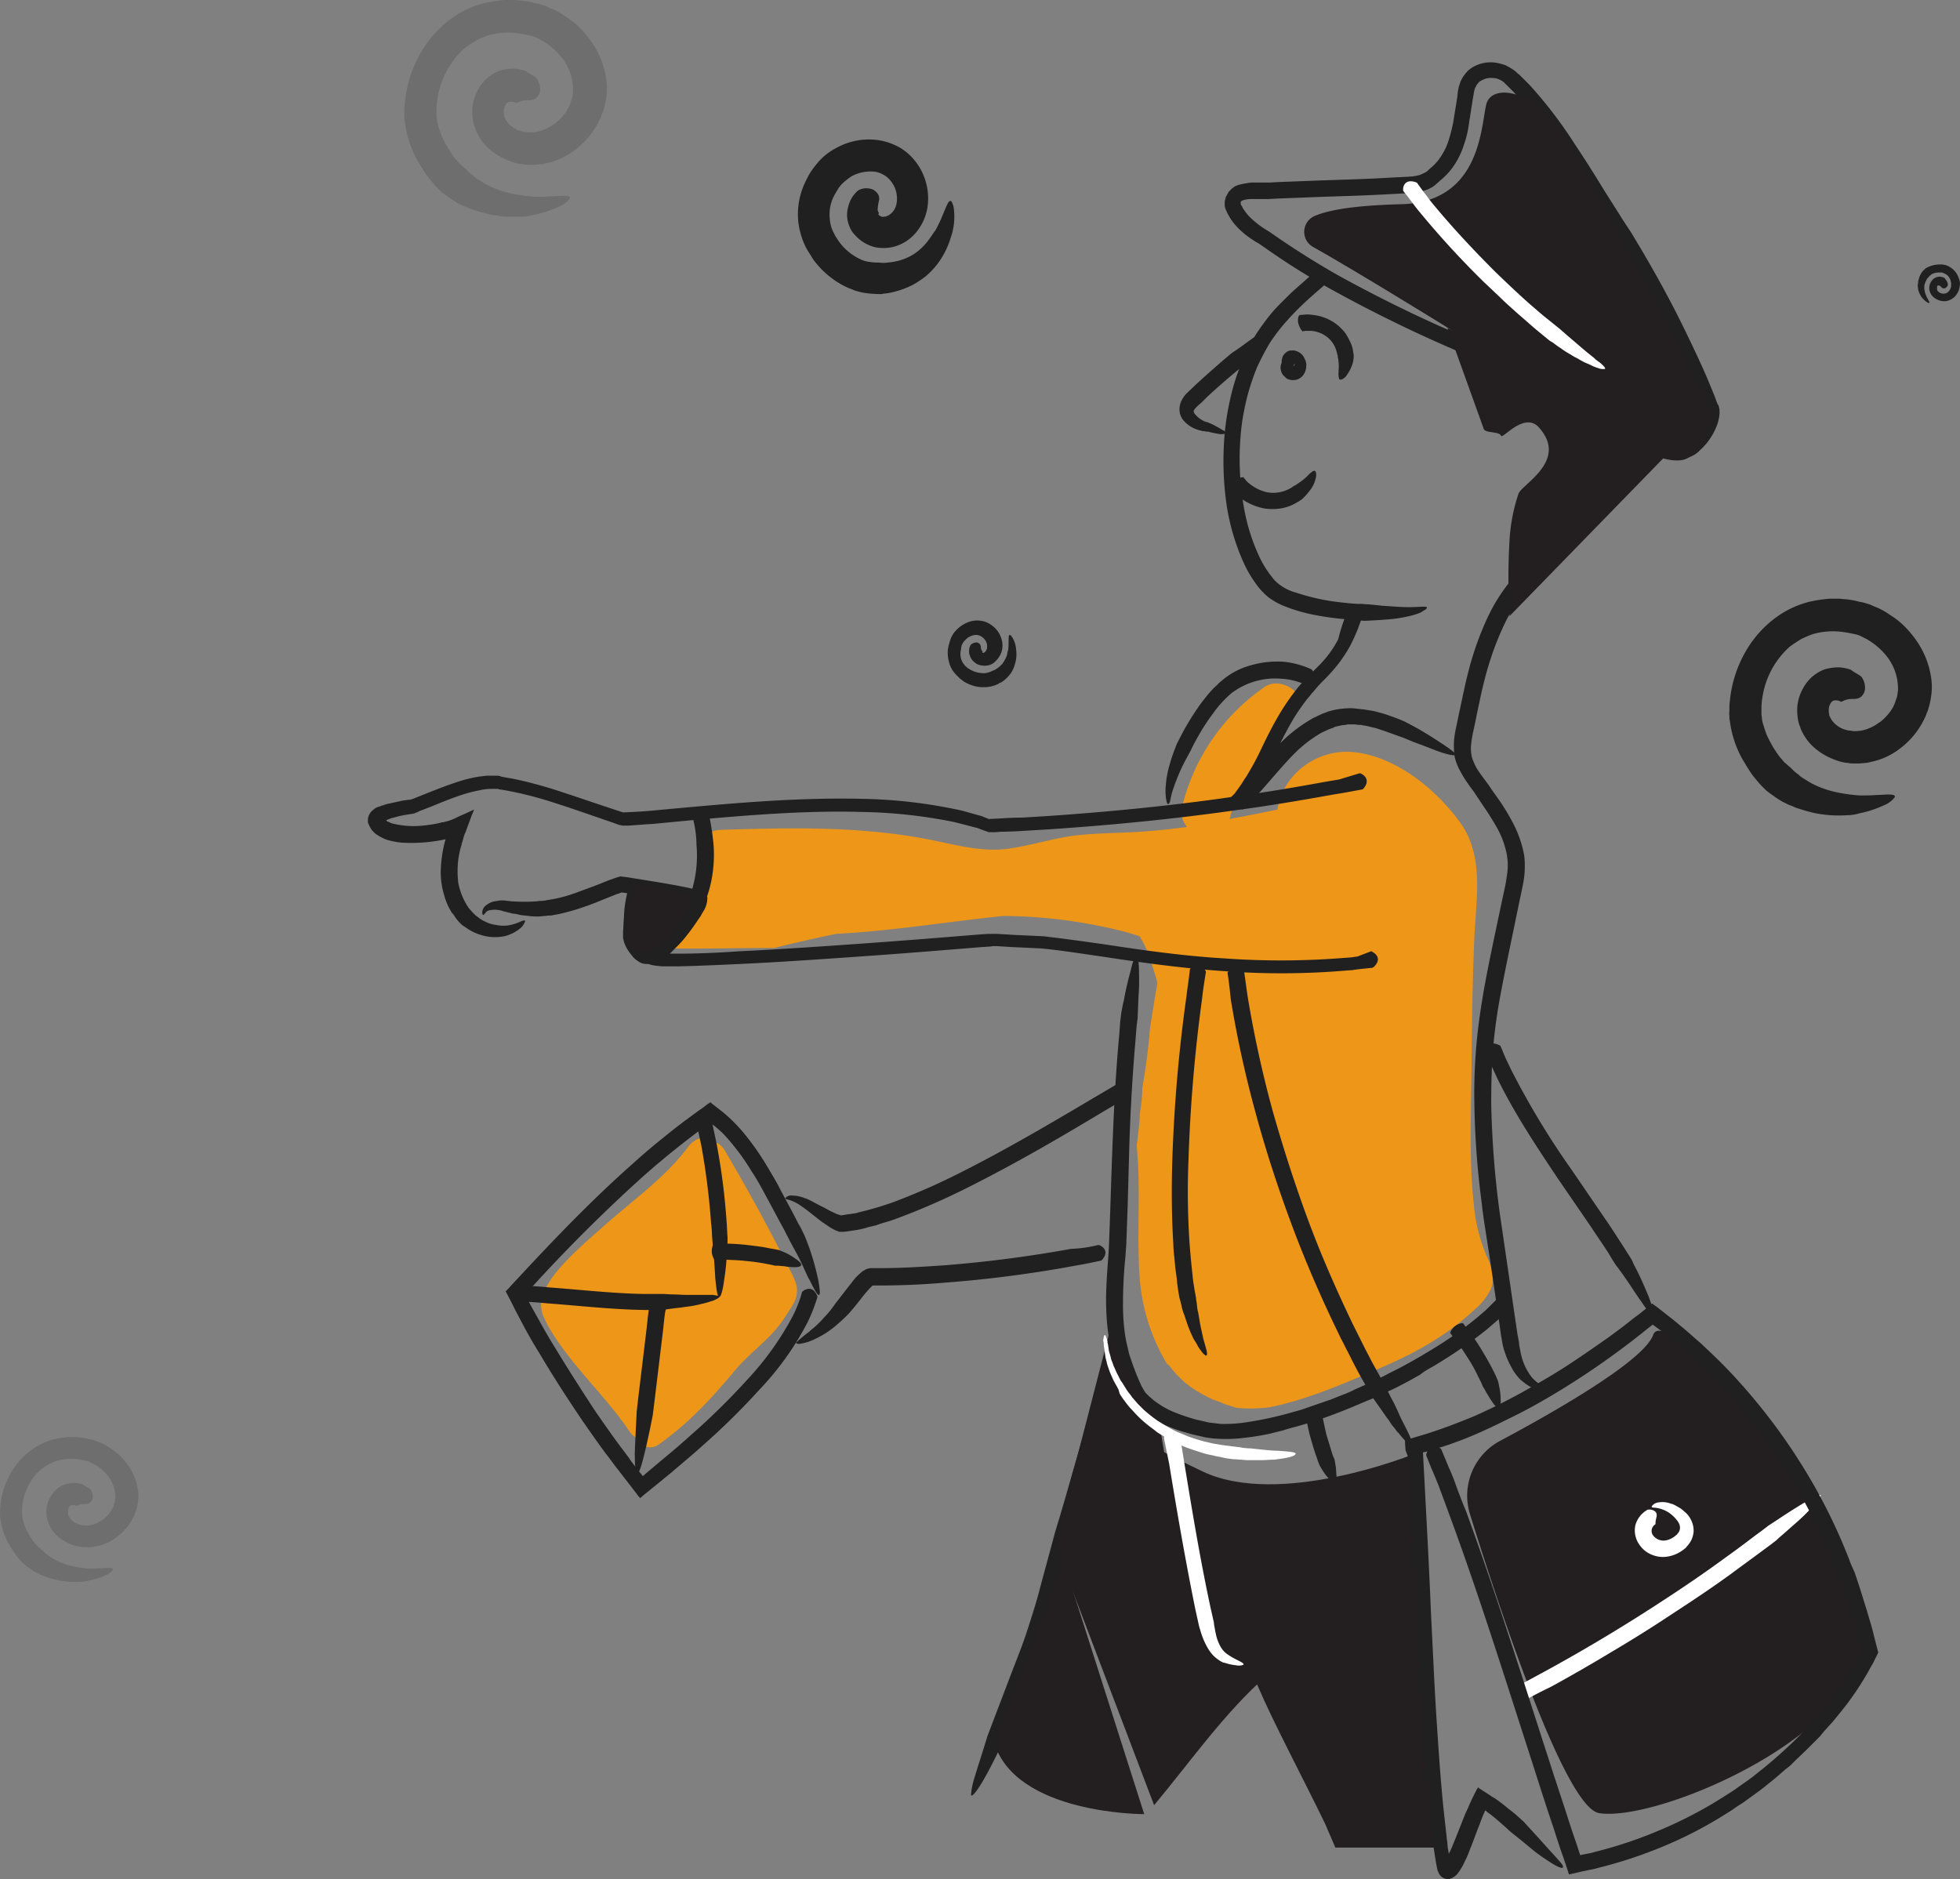
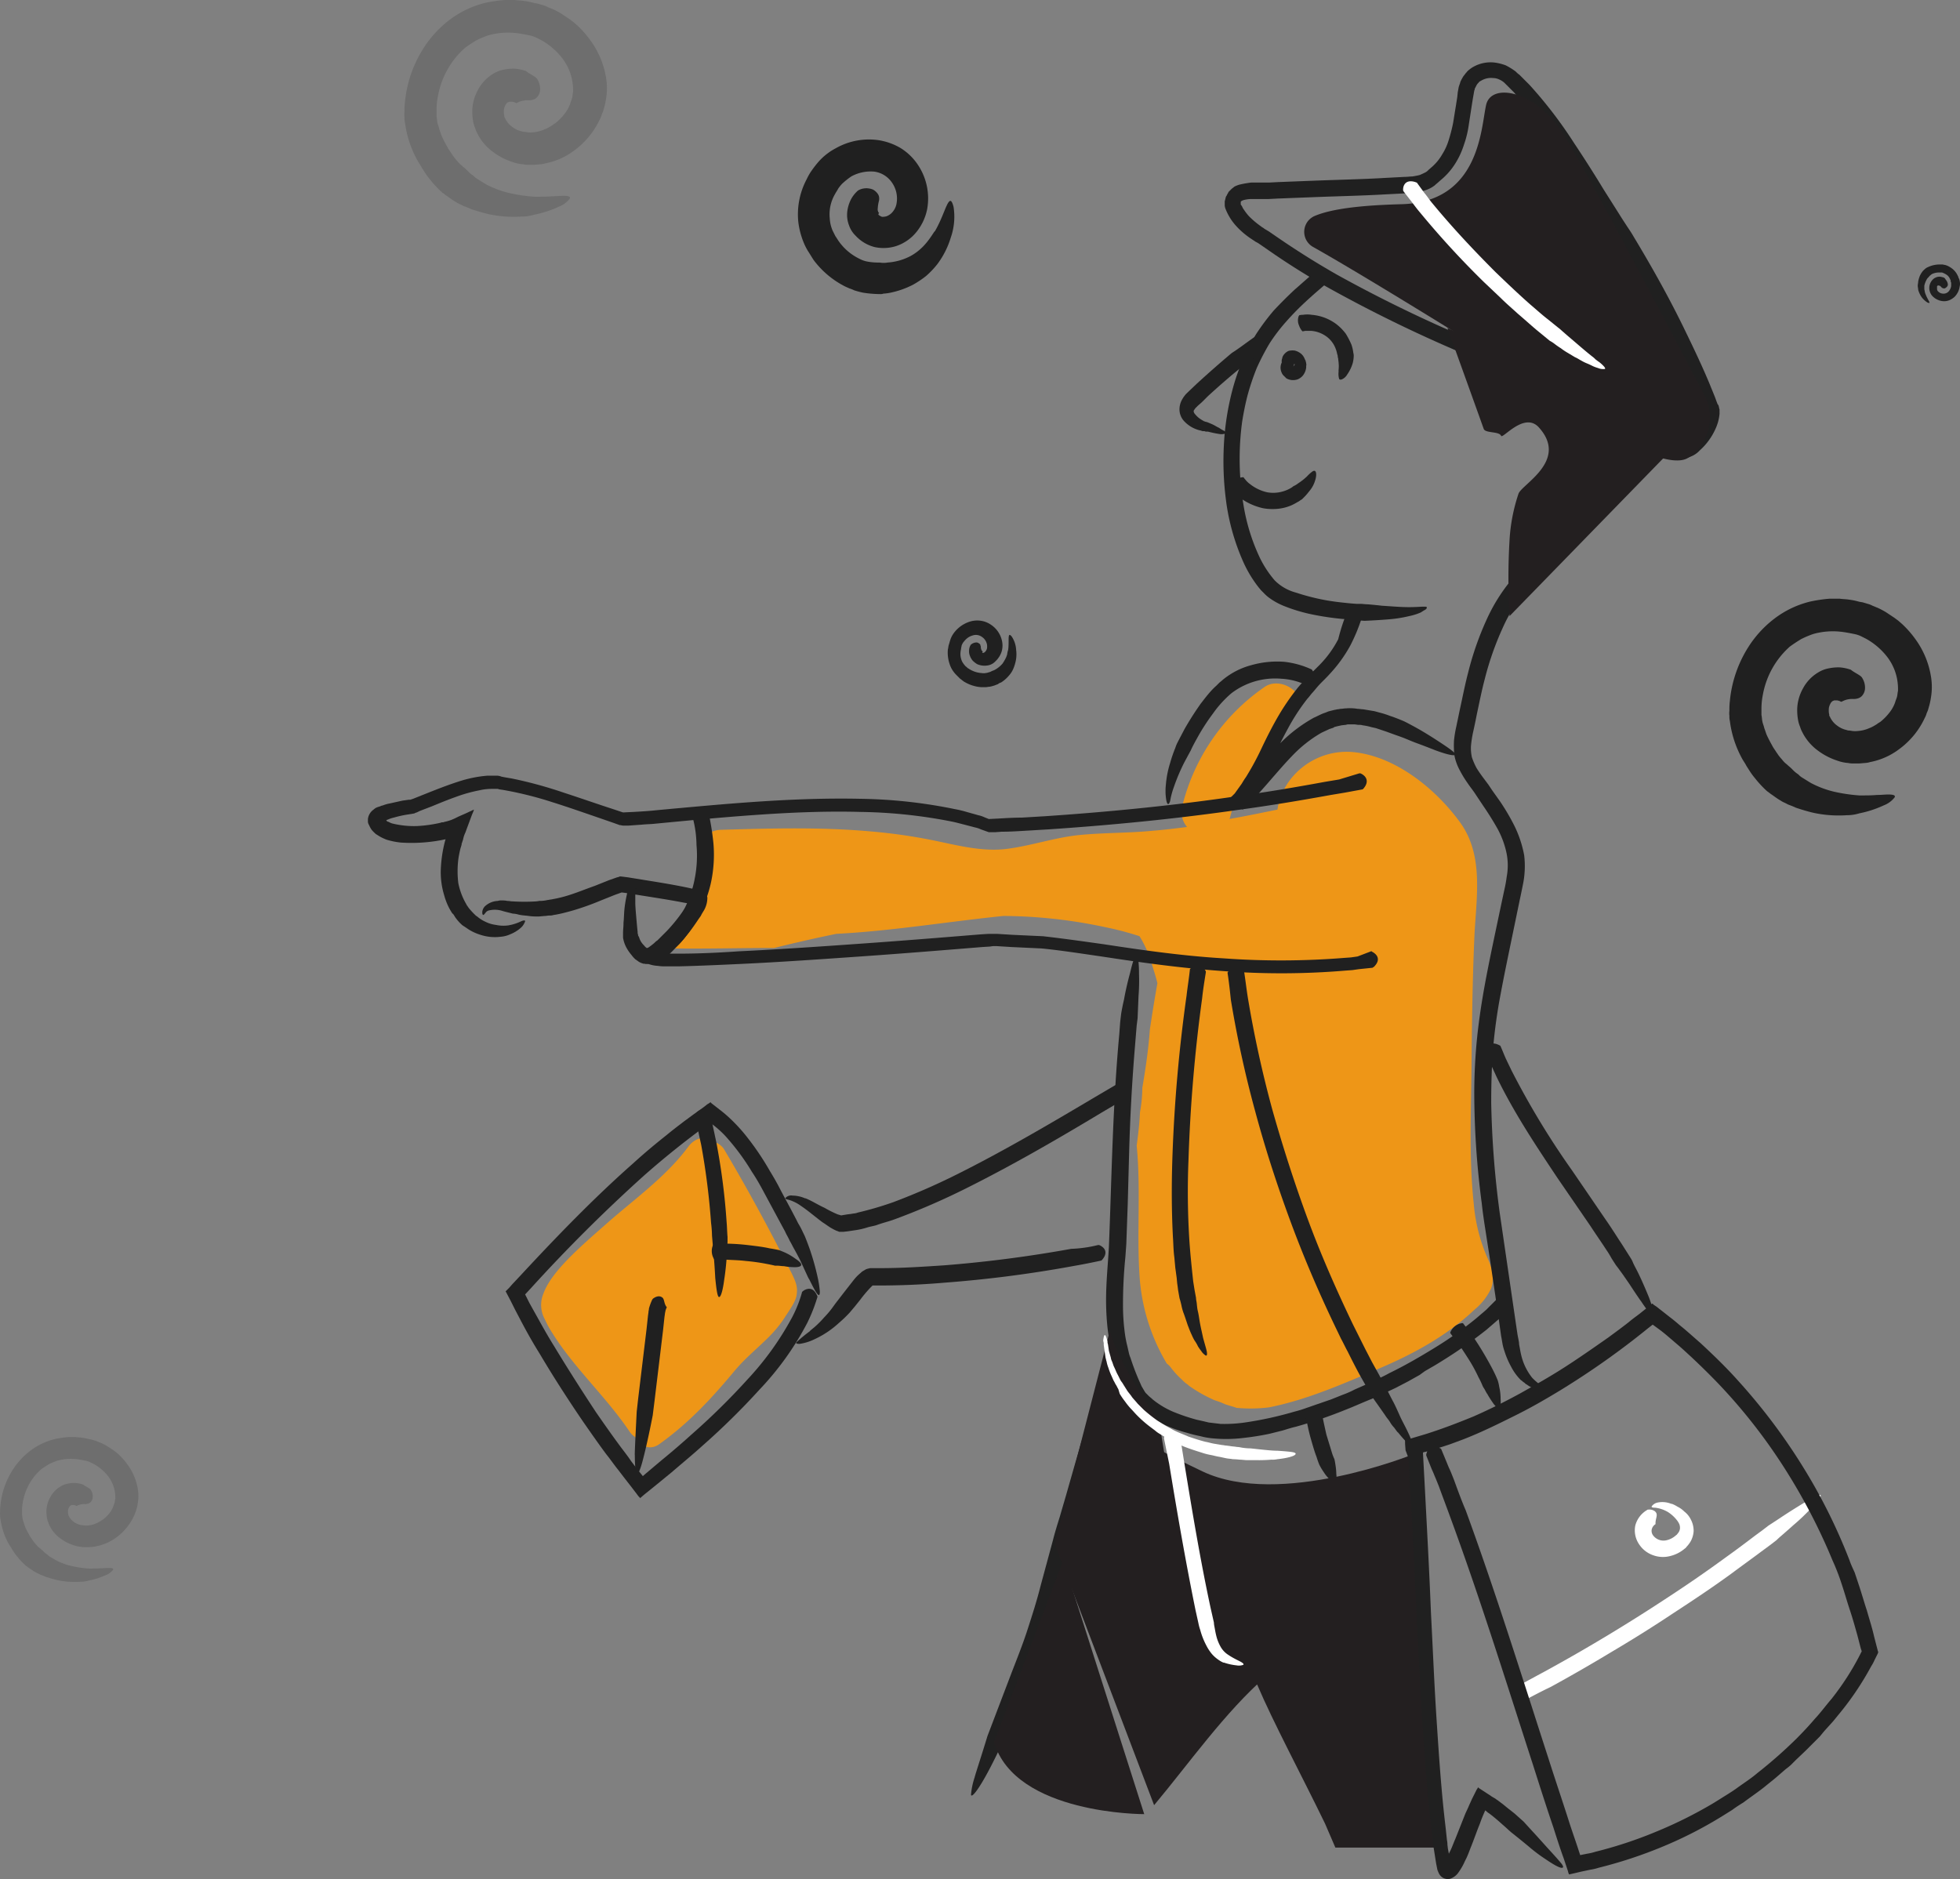
<svg xmlns="http://www.w3.org/2000/svg" id="newsletter" width="440.492" height="422.366" viewBox="0 0 440.492 422.366">
  <rect x="0" y="0" width="440.492" height="422.366" fill="#808080" stroke="none" />
  <g id="Groupe_10560" data-name="Groupe 10560">
    <path id="Tracé_15178" data-name="Tracé 15178" d="M878.343,470.974a38.252,38.252,0,0,1-2.963-11.851c-1.058-9.84-.635-19.786-.529-29.626.106-9.946.212-19.892.635-29.732.317-8.888,2.434-18.834-3.28-26.558-5.4-7.407-14.39-14.707-23.807-15.66-8.359-.846-15.977,5.079-17.141,12.909-3.6.741-7.195,1.481-10.792,2.116a.369.369,0,0,1,.106-.212,35.548,35.548,0,0,1,9.311-16.612,2.817,2.817,0,0,1,.317-1.27,53.987,53.987,0,0,1,5.29-9.734c.106-.106.106-.212.212-.212-1.587-2.222-5.079-3.28-7.407-1.587a45.8,45.8,0,0,0-18.411,26.664,5.22,5.22,0,0,0,1.058,4.761c-2.539.317-5.079.635-7.724.846-5.4.529-10.9.423-16.4.952-5.4.529-10.581,2.328-15.977,3.068-5.079.741-10.158-.423-15.131-1.481a122.6,122.6,0,0,0-16.4-2.434c-11-.952-22.114-.635-33.118-.317a5.8,5.8,0,0,0-3.915,1.693,34.109,34.109,0,0,1-2.434,17.141,43.917,43.917,0,0,1-4.444,7.83c7.618.106,15.131-.106,22.749-.106q6.983-1.746,13.967-3.174c12.485-.635,25.077-2.751,37.562-4.021a111.419,111.419,0,0,1,22.961,2.539,67.481,67.481,0,0,1,7.618,2.01,25.238,25.238,0,0,1,2.857,6.56c.423,1.375.846,2.645,1.164,4.021-.635,3.492-1.164,6.878-1.693,10.369-.317,4.444-.952,8.782-1.693,13.12a32.3,32.3,0,0,1-.529,5.5c-.106,2.539-.423,5.079-.741,7.512.952,9.734,0,19.469.635,29.2a43.947,43.947,0,0,0,6.137,19.786,4.041,4.041,0,0,1,.952.952,18.979,18.979,0,0,0,2.434,2.645,7.277,7.277,0,0,0,1.375,1.164l.106.106.106.106a31.56,31.56,0,0,0,5.819,3.28,16.778,16.778,0,0,1,2.222.846c.847.317,1.8.529,2.645.846a33.782,33.782,0,0,0,7.3-.106c8.57-1.693,16.929-5.4,24.865-8.782,7.724-3.28,15.236-7.407,21.373-13.226a13.507,13.507,0,0,0,3.7-4.761C880.142,475.418,879.4,473.3,878.343,470.974Z" transform="translate(-544.161 -188.487)" fill="#ee9617" />
    <path id="Tracé_15179" data-name="Tracé 15179" d="M724.853,473.725c.212-1.8-.212-2.857-1.8-5.925-4.55-8.994-9.311-17.776-14.39-26.346a3.853,3.853,0,0,0-2.116-1.8c-.212-.106-.317-.317-.529-.423-2.116-1.27-4.338-.317-5.608,1.481-4.973,6.666-11.85,11.533-17.987,16.929s-12.7,11-14.5,15.977a6.65,6.65,0,0,0,.106,5.4c.529,1.058.635,1.375,1.058,2.116,4.973,8.57,12.591,15.236,18.093,23.384a4.258,4.258,0,0,0,1.375,1.375c.952,1.9,3.174,3.174,5.4,1.587,6.666-4.761,11.851-10.369,17.035-16.612,2.328-2.751,5.079-4.973,7.618-7.513a26.867,26.867,0,0,0,3.809-4.761C723.9,476.371,724.747,475,724.853,473.725Z" transform="translate(-545.787 -182.88)" fill="#ee9617" />
-     <path id="Tracé_15180" data-name="Tracé 15180" d="M864.735,520.864a13.967,13.967,0,0,1,6.772-16.506c12.485-6.666,32.272-17.987,34.388-23.807,3.174-8.57,45.286,43.911,47.3,66.448s-45.815,43.064-59.358,41.054C886.214,587.1,871.4,542.344,864.735,520.864Z" transform="translate(-534.363 -180.5)" fill="#231f20" />
    <path id="Tracé_15181" data-name="Tracé 15181" d="M832.931,254.707c.106-.106.106-.106.212-.106.952-.106,2.645.212,2.222,2.539a1.066,1.066,0,0,0-.106.317c-1.481,1.27-2.963,2.539-4.444,3.915a59.868,59.868,0,0,0-4.444,4.55,39.415,39.415,0,0,0-3.7,4.867,54.214,54.214,0,0,0-2.857,5.5,55.733,55.733,0,0,0-2.01,5.925c-.529,2.01-.952,4.126-1.27,6.137a62.348,62.348,0,0,0-.423,12.591,59.215,59.215,0,0,0,.741,6.243,44.211,44.211,0,0,0,3.7,11.851,23.84,23.84,0,0,0,3.28,4.973,10.508,10.508,0,0,0,4.761,2.751,50.177,50.177,0,0,0,6.031,1.587c2.116.423,4.127.635,6.243.846l1.376.106h.846c.529,0,1.164.106,1.693.106,0,0,1.375.106,3.174.317,1.8.106,4.126.317,6.031.317,1.587,0,2.645-.106,3.28-.106s.846,0,.741.317c0,.106-.212.317-.423.423a9.756,9.756,0,0,0-.846.529,12.987,12.987,0,0,1-2.645.846,29.632,29.632,0,0,1-4.761.741c-2.539.212-5.185.317-5.185.317-.635,0-1.164-.106-1.8-.106l-.846-.106-.952-.106-1.587-.106a63.165,63.165,0,0,1-6.454-.952,37.253,37.253,0,0,1-6.454-1.9,15.44,15.44,0,0,1-3.174-1.693,8.534,8.534,0,0,1-1.481-1.27l-.635-.635-.529-.635a27.394,27.394,0,0,1-3.492-5.819,49.774,49.774,0,0,1-3.7-12.7c-.317-2.222-.529-4.338-.635-6.56s-.106-4.338,0-6.56a60.565,60.565,0,0,1,2.01-13.014,47.382,47.382,0,0,1,5.185-12.168,51.022,51.022,0,0,1,4.021-5.4c1.481-1.587,3.068-3.174,4.656-4.656C829.863,257.352,831.344,255.976,832.931,254.707Z" transform="translate(-537.37 -193.571)" fill="#202020" />
    <path id="Tracé_15182" data-name="Tracé 15182" d="M880.982,314.806c.106,0,.106-.106.212-.106a2.226,2.226,0,0,1,1.587.529,2.285,2.285,0,0,1,.317,2.328,1.067,1.067,0,0,0-.106.317,11.135,11.135,0,0,0-1.164.741l-1.058.846-.529.423-.529.529-1.058.952a37.434,37.434,0,0,0-6.454,9.946,67.459,67.459,0,0,0-4.021,11.533c-.529,2.01-.952,4.021-1.375,6.031l-.317,1.481-.317,1.587c-.212,1.058-.423,2.01-.635,2.963a26.592,26.592,0,0,0-.423,2.857,9.484,9.484,0,0,0,.212,2.539,15.449,15.449,0,0,0,1.058,2.434c.529.846,1.058,1.587,1.693,2.434l.952,1.27.847,1.27,1.8,2.539a48.654,48.654,0,0,1,3.28,5.608,25.667,25.667,0,0,1,2.116,6.454,20.566,20.566,0,0,1-.317,6.772c-.212,1.058-.423,2.116-.635,3.068l-.635,3.068-1.27,6.137c-.846,4.126-1.693,8.147-2.434,12.168a120.06,120.06,0,0,0-1.693,12.168c-.317,4.126-.423,8.253-.423,12.274a213.009,213.009,0,0,0,1.9,24.653l3.6,24.653.423,2.857c.106.529.212,1.058.317,1.693a4.8,4.8,0,0,0,.106.846c.106.529.212,1.27.423,2.116a12.847,12.847,0,0,0,2.434,4.973,13.62,13.62,0,0,0,2.434,2.01c.529.423.635.635.423.741a.793.793,0,0,1-.529.106,3.265,3.265,0,0,1-.952-.106,7.436,7.436,0,0,1-2.645-1.27s-.106,0-.317-.212a1.46,1.46,0,0,0-.423-.317,2.309,2.309,0,0,0-.529-.423,12.094,12.094,0,0,1-2.222-3.068,19.134,19.134,0,0,1-1.481-3.492,11.6,11.6,0,0,1-.423-1.587c-.106-.635-.212-1.27-.317-1.8l-.741-5.29-1.8-12.168-.952-6.137c-.317-2.01-.635-4.126-.846-6.137a192.058,192.058,0,0,1-1.693-24.759,124.875,124.875,0,0,1,.635-12.485c.423-4.127,1.058-8.253,1.8-12.274s1.587-8.041,2.434-12.062l1.27-6.031.635-2.963a28.979,28.979,0,0,0,.529-2.963,13.731,13.731,0,0,0-.106-5.5,20.159,20.159,0,0,0-2.01-5.29q-1.428-2.539-3.174-5.079l-1.693-2.539c-.529-.846-1.164-1.587-1.8-2.539a23.931,23.931,0,0,1-1.693-2.751,11.8,11.8,0,0,1-1.27-3.386,19.833,19.833,0,0,1-.106-3.492,24.766,24.766,0,0,1,.529-3.174c.212-1.058.423-2.01.635-3.068l.635-2.963c.423-2.01.847-4.021,1.375-6.031a68.409,68.409,0,0,1,4.127-11.851,39.166,39.166,0,0,1,7.089-10.687l1.164-1.164.529-.529.635-.529,1.27-1.058A2.728,2.728,0,0,0,880.982,314.806Z" transform="translate(-534.527 -190.079)" fill="#202020" />
    <path id="Tracé_15183" data-name="Tracé 15183" d="M903.913,288.607c.106,0,.106,0,.212.212a2.55,2.55,0,0,1,.423,1.587c-.106.635-.529,1.164-1.8,1.481h-.317c-.952-.423-1.9-.952-2.857-1.375l-1.375-.741-3.069-1.587-.846-.423c-.317-.106-.529-.317-.847-.423l-1.8-.846-3.7-1.587-7.513-3.174c-4.973-2.116-9.946-4.232-15.025-6.454a314.72,314.72,0,0,1-29.415-14.39,161.965,161.965,0,0,1-13.967-8.782l-1.693-1.164a4.6,4.6,0,0,0-.741-.423l-.952-.635a17.914,17.914,0,0,1-3.386-2.857,12.375,12.375,0,0,1-2.539-4.127,4.582,4.582,0,0,1-.106-.529v-.952a2857.057,2857.057,0,0,0,.212-.846.8.8,0,0,1,.212-.423c.106-.317.317-.529.423-.846l.635-.635c.212-.212.423-.317.635-.529a5.317,5.317,0,0,1,1.376-.529,23.608,23.608,0,0,1,2.434-.423h4.021l2.01-.106c2.751-.106,5.4-.212,8.147-.317,5.4-.212,10.9-.317,16.189-.635l4.021-.212c.741,0,1.375-.106,1.9-.106q.952-.159,1.587-.317c.529-.212.952-.423,1.376-.635a2.8,2.8,0,0,0,.635-.529l.847-.741a11.046,11.046,0,0,0,2.222-2.751,13.037,13.037,0,0,0,1.481-3.28,37.893,37.893,0,0,0,.952-3.7c.212-1.27.423-2.645.635-3.915l.317-2.01.106-1.058.212-1.164.212-.635c.106-.212.106-.423.211-.635a11.566,11.566,0,0,1,.635-1.164l.423-.529c.106-.212.317-.317.423-.529a7.418,7.418,0,0,1,1.058-.846,7.879,7.879,0,0,1,5.079-1.164,11.162,11.162,0,0,1,2.539.635,15.641,15.641,0,0,1,2.222,1.376,5.3,5.3,0,0,0,.846.741l.741.741.741.741.741.741A98.157,98.157,0,0,1,891.11,228.3h0q3.492,5.238,6.666,10.475l3.28,5.185c.529.846,1.058,1.693,1.693,2.645.529.846,1.164,1.693,1.693,2.645,4.338,7.195,8.359,14.39,11.956,21.9,1.8,3.7,3.6,7.512,5.185,11.322l1.164,2.857.423,1.164.212.529.106.106.106.212.106.423a1.667,1.667,0,0,0,.106.423v.952a10.151,10.151,0,0,1-.635,2.751,14.317,14.317,0,0,1-3.809,5.5,5.456,5.456,0,0,1-3.174,1.693c-.741,0-.846-.106-.741-.317a1.458,1.458,0,0,0,.317-.423c.212-.106.317-.317.635-.529a10.869,10.869,0,0,0,1.481-1.9.328.328,0,0,1,.106-.212c.106-.212.317-.423.529-.846a13.347,13.347,0,0,0,1.27-2.751,11.012,11.012,0,0,0,.529-2.857v-.423c0-.106,0-.212-.106-.212,0-.106,0-.212-.106-.212l-.847-2.01-.212-.529-.952-2.116-1.164-2.645c-1.587-3.6-3.28-7.089-4.973-10.581s-3.6-6.983-5.5-10.369l-2.857-5.079-1.481-2.539-1.481-2.434c-4.338-6.56-8.359-13.332-12.7-19.786h0a103.483,103.483,0,0,0-9.734-12.7l-.635-.741-.741-.741-.741-.741-.635-.635a4.371,4.371,0,0,0-1.164-.741,3.259,3.259,0,0,0-1.375-.317,4.256,4.256,0,0,0-2.751.635,1.056,1.056,0,0,0-.529.423l-.212.212-.212.317-.317.635a.389.389,0,0,0-.106.317c0,.106-.106.212-.106.317l-.317,1.8-.317,2.01-.635,4.126a22.508,22.508,0,0,1-1.058,4.232,17.975,17.975,0,0,1-1.9,4.127,15.287,15.287,0,0,1-2.963,3.492l-.741.635c-.317.317-.635.529-.952.846a6.877,6.877,0,0,1-2.328,1.164,17.957,17.957,0,0,1-4.444.635l-4.127.212c-5.5.317-10.9.423-16.295.635-2.751.106-5.4.212-8.147.317l-2.01.106h-3.915a7.2,7.2,0,0,0-1.587.212c-.423.106-.741.317-.741.423v.106h0v.317h0v.106c0,.106,0,.106.106.212s.106.212.212.317a2.652,2.652,0,0,0,.423.741A11.969,11.969,0,0,0,818,244.7a18.871,18.871,0,0,0,2.751,2.328c.212.212.529.317.741.529l.529.317.529.317,1.693,1.164q6.666,4.6,13.649,8.571a308.136,308.136,0,0,0,29.1,14.178c4.973,2.116,9.946,4.232,14.919,6.454l7.512,3.28,3.809,1.693,1.9.846c.317.106.635.317.952.423l.952.529,3.068,1.587,1.376.741A10.362,10.362,0,0,1,903.913,288.607Z" transform="translate(-537.354 -196.152)" fill="#202020" />
    <path id="Tracé_15184" data-name="Tracé 15184" d="M819.719,268.607c.106,0,.106-.106.212-.106.952-.106,2.645.317,2.01,2.751a1.066,1.066,0,0,0-.106.317c-1.587,1.164-3.174,2.328-4.761,3.6-2.645,2.116-5.185,4.338-7.724,6.666L808.186,283c-.423.423-.846.741-1.164,1.058l-.106.106-.318.317c-.106.106-.212.317-.317.423,0,.106-.106.106-.106.212v.106a1.165,1.165,0,0,0,.317.635,6.4,6.4,0,0,0,.846.846,11.183,11.183,0,0,0,1.164.741l.317.106.423.106c.212.106.529.212.741.317.846.317,1.376.741,1.9.952a6.789,6.789,0,0,0,1.058.635c.529.317.635.529.423.635a2.81,2.81,0,0,1-1.481.106c-.741-.106-1.693-.317-2.539-.529h-.317a.8.8,0,0,1-.423-.106h-.317a.8.8,0,0,1-.423-.106,7.055,7.055,0,0,1-3.6-1.9,3.932,3.932,0,0,1-1.27-2.645,4.514,4.514,0,0,1,.635-2.539,6.655,6.655,0,0,1,.846-1.164l.318-.317,2.116-2.01c2.539-2.328,5.185-4.656,7.83-6.878C816.439,271.04,818.026,269.771,819.719,268.607Z" transform="translate(-537.912 -192.763)" fill="#202020" />
    <path id="Tracé_15185" data-name="Tracé 15185" d="M829.155,267.508h0a3.658,3.658,0,0,1-.741-1.27,2.824,2.824,0,0,1-.106-2.116.369.369,0,0,0,.106-.212,2.928,2.928,0,0,1,.846-.106,6.316,6.316,0,0,1,2.01,0,10.644,10.644,0,0,1,5.4,2.01,11.053,11.053,0,0,1,2.222,2.222,18.086,18.086,0,0,1,1.27,2.434,8.387,8.387,0,0,1,.423,1.8,3.383,3.383,0,0,1,.106.741,7.314,7.314,0,0,1-.212,1.587,8.706,8.706,0,0,1-1.27,2.645,2.53,2.53,0,0,1-1.164,1.058c-.317.106-.529.106-.635-.106a3.954,3.954,0,0,1-.106-1.693c-.106.106.106-.846,0-1.693,0-.423-.106-.846-.106-1.164a1.851,1.851,0,0,1-.106-.529,1.055,1.055,0,0,0-.106-.423,6.5,6.5,0,0,0-.317-1.164,5.96,5.96,0,0,0-2.116-2.857,6.725,6.725,0,0,0-3.492-1.27h-1.27A2.96,2.96,0,0,1,829.155,267.508Z" transform="translate(-536.451 -193.04)" fill="#202020" />
    <path id="Tracé_15186" data-name="Tracé 15186" d="M827.359,272.461c.106,0,.106,0,.106.106a1.51,1.51,0,0,1,.212,1.375l-.317.952a.369.369,0,0,1-.106.212h0c0,.106.106.212.106.317a.369.369,0,0,0-.212-.106h0l.106-.106v-.106h0c-.106.106.741-1.058.423-.529h0s0-.106-.212-.212c-.106,0-.212-.106-.318,0h-.423a.369.369,0,0,0-.212.106.389.389,0,0,0-.106.317.793.793,0,0,1-.106.529.453.453,0,0,1-.635.106,1.738,1.738,0,0,1-.952-1.587,1.342,1.342,0,0,1,.106-.635,1.5,1.5,0,0,1,.212-.635,2.731,2.731,0,0,1,.952-.952,1.261,1.261,0,0,1,.635-.212,3.525,3.525,0,0,1,1.058,0,3.644,3.644,0,0,1,1.164.529,2.838,2.838,0,0,1,1.058,1.375l.212.423c0,.212.106.317.106.529s.106.317,0,.529v.423a3.553,3.553,0,0,1-.741,1.8,3,3,0,0,1-1.164.846,3.07,3.07,0,0,1-2.539-.212l-.106-.106-.106-.106-.317-.317a1.9,1.9,0,0,1-.529-.741,2.656,2.656,0,0,1-.106-2.01,2.839,2.839,0,0,1,1.058-1.376A2.692,2.692,0,0,1,827.359,272.461Z" transform="translate(-536.665 -192.597)" fill="#202020" />
    <path id="Tracé_15187" data-name="Tracé 15187" d="M813.7,300.39v-.106a2.446,2.446,0,0,1,.846-1.164,4.447,4.447,0,0,1,2.01-.741h.212a1.827,1.827,0,0,0,.317.423,4.908,4.908,0,0,0,1.058,1.058,9.681,9.681,0,0,0,3.915,1.9,7.739,7.739,0,0,0,4.232-.423,7.056,7.056,0,0,0,1.27-.635,3.132,3.132,0,0,0,.423-.317,4.683,4.683,0,0,0,1.058-.635,13.182,13.182,0,0,0,2.01-1.587,8.653,8.653,0,0,1,1.164-1.058c.317-.212.529-.212.635-.106.317.212.317,1.164,0,2.116a6.509,6.509,0,0,1-1.164,2.222c-.423.529-.846,1.058-1.164,1.375l-.635.635a4.835,4.835,0,0,0-.635.423c-.423.212-1.058.635-1.8.952a10.216,10.216,0,0,1-2.857.741,12.234,12.234,0,0,1-3.386-.106,13.829,13.829,0,0,1-5.608-2.645,6.382,6.382,0,0,1-.846-.846,4.614,4.614,0,0,0-.635-.741A8.2,8.2,0,0,1,813.7,300.39Z" transform="translate(-537.29 -191.111)" fill="#202020" />
    <path id="Tracé_15188" data-name="Tracé 15188" d="M839.855,327.442c0-.106,0-.106.106-.212a1.944,1.944,0,0,1,1.587-.529c.635,0,1.27.423,1.693,1.587,0,0,.106.212,0,.317a39.79,39.79,0,0,1-2.434,5.819,31.324,31.324,0,0,1-4.656,6.454c-.846.952-1.8,1.8-2.645,2.751l-1.164,1.376c-.423.423-.741.952-1.164,1.375a45.967,45.967,0,0,0-4.021,6.031c-1.164,2.116-2.328,4.338-3.386,6.666-1.164,2.222-2.328,4.55-3.7,6.772-.318.529-.741,1.058-1.058,1.693l-1.164,1.587-1.164,1.587-.317.423h0c2.328,2.222-3.174-2.963-2.645-2.434h0l.106-.106.212-.106.635-.635c3.492-3.386,6.454-7.407,10.158-11.216h0a33.265,33.265,0,0,1,7.724-5.925c.741-.317,1.481-.741,2.328-1.058.423-.106.741-.317,1.164-.423l1.27-.317c.212,0,.423-.106.635-.106l.635-.106c.423,0,.846-.106,1.27-.106a10.225,10.225,0,0,1,2.54.106c.423,0,.846.106,1.27.106l1.27.212.635.106.635.106,1.164.317a19.741,19.741,0,0,1,2.328.741l.635.212c.847.317,1.693.635,2.645,1.058,0,0,1.27.635,2.963,1.587s3.7,2.222,5.29,3.28c2.751,1.8,3.492,2.539,3.068,2.645-.423.212-2.116-.212-4.126-.952.212.106-2.116-.846-4.444-1.693-1.164-.423-2.328-.952-3.174-1.27s-1.481-.529-1.481-.529l-1.164-.423-1.164-.423-.317-.106-.952-.317-.952-.317-.952-.212a13.6,13.6,0,0,0-2.01-.423,2.929,2.929,0,0,0-.952-.106c-.317,0-.635-.106-.952-.106h-1.481l-.423.106-.952.106-.952.212-.423.106a.8.8,0,0,0-.423.212l-.952.317c-.635.317-1.164.529-1.8.846a29.022,29.022,0,0,0-6.454,5.079h0c-3.386,3.492-6.454,7.512-10.157,11.216l-.741.635-.212.212-.106.106h0c.529.529-4.973-4.761-2.645-2.539h0l.317-.317,1.058-1.481,1.058-1.481c.317-.529.635-1.058.952-1.481a62.65,62.65,0,0,0,3.492-6.454c1.058-2.222,2.222-4.55,3.492-6.772a52.917,52.917,0,0,1,4.338-6.454,18.435,18.435,0,0,1,1.27-1.481l1.375-1.481,2.645-2.645a23.768,23.768,0,0,0,4.127-5.714A43.5,43.5,0,0,1,839.855,327.442Z" transform="translate(-537.31 -189.383)" fill="#202020" />
    <path id="Tracé_15189" data-name="Tracé 15189" d="M875.009,477.348c.106-.106.106-.106.212-.106.952-.212,2.751-.106,2.434,2.328a1.066,1.066,0,0,0-.106.317l-1.164,1.058-.529.529-.635.529-2.328,2.01A105.27,105.27,0,0,1,862.947,491c-.846.529-1.693,1.058-2.645,1.587l-1.27.741-1.164.846-2.645,1.481-2.645,1.376c-.846.423-1.8.846-2.751,1.27s-1.8.846-2.751,1.27c-1.9.741-3.7,1.587-5.608,2.328a103.794,103.794,0,0,1-11.427,3.915c-.952.212-1.9.529-2.963.846l-2.963.741a59.462,59.462,0,0,1-6.031.952,31.552,31.552,0,0,1-6.349.106,16.575,16.575,0,0,1-3.174-.529,30.268,30.268,0,0,1-2.963-.741,30.874,30.874,0,0,1-5.925-2.222,18.594,18.594,0,0,1-5.4-3.809l-.529-.635c-.212-.212-.317-.423-.529-.635-.317-.423-.635-.952-.952-1.481s-.529-1.058-.741-1.481l-.635-1.375-.317-.741-.317-.741-.529-1.481c-.317-.952-.635-2.01-.846-2.963a39.279,39.279,0,0,1-1.164-6.137,59.6,59.6,0,0,1-.317-6.137c0-4.127.423-8.042.635-11.956.317-7.83.529-15.871.846-23.807s.741-15.977,1.481-23.913l.212-2.857.212-1.8s.212-1.375.635-3.174c.317-1.8.846-4.127,1.375-6.031,1.481-6.454,2.01-3.7,2.01.317a40.859,40.859,0,0,1-.106,4.761l-.212,5.079-.212,1.693-.423,5.185c-.635,7.724-1.058,15.554-1.27,23.278l-.317,11.745-.212,5.925-.106,2.963-.212,2.963a106.4,106.4,0,0,0-.529,11.533,48.177,48.177,0,0,0,.423,5.608,25.176,25.176,0,0,0,.529,2.751c.106.423.212.952.317,1.375a6.839,6.839,0,0,0,.423,1.375,53.983,53.983,0,0,0,2.01,5.29c.212.423.317.741.529,1.164.212.317.423.741.635,1.058a1.857,1.857,0,0,0,.423.529l.423.423c.317.317.635.529.952.846a19.283,19.283,0,0,0,4.55,2.751,44.442,44.442,0,0,0,5.29,1.8c.952.212,1.9.423,2.751.635.846.106,1.8.212,2.645.317a32.011,32.011,0,0,0,5.5-.317,80.022,80.022,0,0,0,11.11-2.434,27.342,27.342,0,0,0,2.751-.846c.952-.317,1.8-.635,2.751-.952l2.751-.952,2.645-1.058a19.992,19.992,0,0,0,2.645-1.164l2.645-1.164c1.693-.846,3.492-1.587,5.185-2.539,3.492-1.693,6.772-3.6,10.052-5.608a84.027,84.027,0,0,0,9.417-6.666l2.222-1.9.529-.529.529-.529Z" transform="translate(-538.818 -185.127)" fill="#202020" />
    <path id="Tracé_15190" data-name="Tracé 15190" d="M860.5,480.222v-.106A3.351,3.351,0,0,1,863.145,478h.212s.635.846,1.481,1.9c.847,1.164,1.9,2.751,2.857,4.338s1.9,3.28,2.539,4.55.952,2.116.952,2.116a8.839,8.839,0,0,1,.317,1.375,12.2,12.2,0,0,1,.317,2.751c.212,2.963-.952,2.116-1.9.635a19.764,19.764,0,0,1-1.058-1.693c-.317-.423-.529-.952-.741-1.27a5.478,5.478,0,0,1-.317-.529,17.519,17.519,0,0,0-.952-2.01,35.54,35.54,0,0,0-2.328-4.232c-.952-1.481-1.9-2.963-2.751-4.021C861.029,480.963,860.5,480.222,860.5,480.222Z" transform="translate(-534.572 -180.594)" fill="#202020" />
    <path id="Tracé_15191" data-name="Tracé 15191" d="M829.6,496.743h0a4.067,4.067,0,0,1,3.492-.635.328.328,0,0,1,.212.106s.106.741.317,1.9c.212,1.058.529,2.539.847,3.915.423,1.375.846,2.751,1.164,3.809a11.629,11.629,0,0,0,.635,1.693s.106.423.212,1.164a14.405,14.405,0,0,1,.212,2.222c.317,2.434-.846,2.01-1.8.846a8.491,8.491,0,0,1-1.058-1.375,13.631,13.631,0,0,1-.952-1.587,18.636,18.636,0,0,1-.635-1.8c-.423-1.058-.846-2.539-1.27-4.021s-.741-2.963-.952-4.126C829.706,497.483,829.6,496.743,829.6,496.743Z" transform="translate(-536.367 -179.55)" fill="#202020" />
    <path id="Tracé_15192" data-name="Tracé 15192" d="M788.116,490.041c0-.106,0-.106.212-.212.106-.106.212-.106.317-.212a.8.8,0,0,1,.423-.212,2.928,2.928,0,0,1,.952-.106,1.423,1.423,0,0,1,.741.635,2.314,2.314,0,0,1,.317.529,3.524,3.524,0,0,1,.317.635s.106.212,0,.317c-.635,1.693-1.27,3.7-1.9,5.608-2.116,6.772-4.127,13.543-6.031,20.421l-1.481,5.079c-.529,1.693-.952,3.386-1.481,5.079l-2.751,10.263c-.952,3.492-2.01,6.878-3.174,10.263l-.846,2.539-.952,2.539-1.9,4.973-5.185,13.649s-2.328,5.079-4.338,8.465c-1.693,2.857-2.539,3.6-2.645,3.069a16.393,16.393,0,0,1,.847-4.021c-.106.212.635-2.116,1.375-4.444s1.481-4.761,1.481-4.761l5.4-14.178c1.27-3.28,2.539-6.454,3.6-9.734s2.116-6.56,2.963-9.946l2.751-10.158c.423-1.693.952-3.386,1.481-5.079l.741-2.539.741-2.539c1.9-6.666,3.809-13.438,5.925-20.1C786.74,493.956,787.375,492.051,788.116,490.041Z" transform="translate(-540.486 -179.938)" fill="#202020" />
    <g id="Groupe_10558" data-name="Groupe 10558" transform="translate(256.855 323.005)">
      <path id="Tracé_15193" data-name="Tracé 15193" d="M820.911,557.856c3.6,8.465,9.84,20.1,15.236,31.214l2.328,5.4h23.384l-6.031-88.35s-29.838,12.062-47.19,3.809-12.909-7.724-12.909-7.724l5.185,32.695s1.693,17.141,6.983,18.728C813.292,555.21,820.911,557.856,820.911,557.856Z" transform="translate(-795.218 -502.194)" fill="#231f20" />
    </g>
    <path id="Tracé_15194" data-name="Tracé 15194" d="M813.2,403.681c0-.106,0-.106.106-.212.423-.846,1.587-2.116,3.386-.423,0,0,.106.212.212.212.317,2.01.529,3.915.846,5.925a254.1,254.1,0,0,0,5.5,25.182c2.328,8.253,4.973,16.506,7.936,24.548s6.454,15.977,10.158,23.7l2.857,5.714,1.481,2.857,1.587,2.857,1.058,2.01c.317.529.529,1.058.846,1.587,0,0,.635,1.27,1.481,2.857.423.846.846,1.8,1.27,2.751s.952,1.9,1.375,2.751c2.963,5.925.846,4.232-1.8.952,0,.106-.317-.317-.846-1.058a6.6,6.6,0,0,1-.952-1.27c-.317-.529-.741-.952-1.058-1.481-.741-1.058-1.481-2.116-2.01-2.857s-.952-1.375-.952-1.375l-2.539-4.444c-1.058-1.9-2.01-3.809-2.963-5.714-.529-.952-.952-1.9-1.481-2.857l-1.375-2.857c-3.7-7.724-7.089-15.66-10.052-23.7s-5.608-16.189-7.83-24.442a247.677,247.677,0,0,1-5.5-25.182C813.729,407.7,813.517,405.691,813.2,403.681Z" transform="translate(-537.319 -184.996)" fill="#202020" />
    <path id="Tracé_15195" data-name="Tracé 15195" d="M868,420.5v-.212c.212-.952.952-2.434,3.174-1.27,0,0,.212.106.212.212.423.952.741,1.8,1.164,2.751l1.27,2.645a182.494,182.494,0,0,0,13.649,22.537l7.512,11c1.27,1.8,2.434,3.7,3.7,5.608l2.01,3.174a5.045,5.045,0,0,1,.423.846c.212.529.635,1.27,1.058,2.116.846,1.693,1.8,3.915,2.539,5.714,2.328,6.243.423,4.232-1.8.846.106.212-1.27-1.8-2.645-3.915-.741-1.058-1.375-2.01-2.01-2.857-.529-.741-.952-1.27-.952-1.27l-.952-1.481-.423-.741-.317-.529-.423-.635c-1.164-1.8-2.434-3.6-3.6-5.4l-7.407-10.792c-4.867-7.3-9.734-14.6-13.649-22.643l-1.27-2.751C868.741,422.409,868.423,421.457,868,420.5Z" transform="translate(-534.136 -184.045)" fill="#202020" />
    <g id="Groupe_10559" data-name="Groupe 10559" transform="translate(237.049 299.099)">
      <path id="Tracé_15196" data-name="Tracé 15196" d="M798.826,586.255c8.041-9.629,15.871-20.844,25.288-29.1v-7.724s-13.438-3.386-16.612-11.745c-3.068-8.359-7.512-37.562-7.512-37.562s-9.629-13.755-11.11-20.527L776.5,527.531Z" transform="translate(-776.5 -479.6)" fill="#231f20" />
    </g>
    <path id="Tracé_15197" data-name="Tracé 15197" d="M726.456,473.849c0-.106,0-.106.106-.212a2.376,2.376,0,0,1,1.481-.635c.635,0,1.27.317,1.8,1.481a1.066,1.066,0,0,1,.106.317,36.3,36.3,0,0,1-2.328,5.925,65.971,65.971,0,0,1-10.687,14.919,162.236,162.236,0,0,1-12.909,12.7c-2.222,2.01-4.55,3.915-6.877,5.925l-3.492,2.857-2.751,2.222-.846.741h0v-.106l-.106-.106-.211-.212-.317-.423-1.375-1.8-1.481-1.9-1.376-1.8c-.952-1.164-1.8-2.434-2.751-3.6-1.8-2.434-3.492-4.867-5.185-7.3-3.386-4.973-6.666-10.052-9.734-15.236-1.587-2.539-3.068-5.185-4.444-7.83l-1.058-2.01-1.058-2.116-1.058-2.01s-.106-.106,0-.106l.106-.106.212-.212.423-.423.741-.846,1.693-1.8c8.147-8.782,16.506-17.458,25.5-25.394,2.434-2.222,4.973-4.338,7.512-6.348,1.27-1.058,2.539-2.01,3.915-3.068l2.01-1.481,2.222-1.587.952-.741.529-.317.106-.106s.106-.106.106,0l.212.212,1.9,1.481,1.058.846.952.846a38.148,38.148,0,0,1,3.492,3.7,61.543,61.543,0,0,1,5.714,8.359c.846,1.375,1.693,2.857,2.434,4.338l2.328,4.338,1.164,2.222.423.846.317.529c.423.741.741,1.481,1.164,2.328,0,0,.529,1.27,1.164,3.068a56.329,56.329,0,0,1,1.693,6.031,22.429,22.429,0,0,1,.529,3.386c0,.635-.106.846-.317.741-.423-.212-1.164-1.693-2.116-3.6,0,.212-.952-2.01-2.01-4.232-.529-1.058-1.164-2.222-1.587-2.963-.423-.846-.741-1.376-.741-1.376-.317-.741-.741-1.375-1.058-2.116l-.635-1.164L719.79,454.8l-2.222-4.126c-.741-1.375-1.481-2.645-2.328-3.915a51.326,51.326,0,0,0-5.29-7.3,21.774,21.774,0,0,0-3.174-3.068l-.952-.741-.529.423c-4.973,3.6-9.84,7.512-14.39,11.533a354.788,354.788,0,0,0-25.288,25.182l-1.375,1.481h0l.952,1.9,1.058,1.9c1.481,2.645,2.857,5.185,4.444,7.724,3.068,5.079,6.243,10.052,9.523,15.025,1.693,2.434,3.386,4.867,5.185,7.3.846,1.164,1.8,2.328,2.645,3.6l1.375,1.8,1.27,1.587h0l.741-.635,3.386-2.857c2.328-1.9,4.55-3.809,6.772-5.819a154.623,154.623,0,0,0,12.591-12.38,66.773,66.773,0,0,0,10.158-14.178A28.5,28.5,0,0,0,726.456,473.849Z" transform="translate(-546.226 -183.321)" fill="#202020" />
-     <path id="Tracé_15198" data-name="Tracé 15198" d="M663.167,473.6c-.106,0-.106,0-.212-.106-.741-.529-1.9-1.9.106-3.386a1.065,1.065,0,0,1,.317-.106c2.01.106,4.021.212,6.031.423,7.3.529,14.5,1.375,21.585,1.481h4.232c.529,0,1.375.106,2.328.106s2.01.106,3.069.106H705.7a4.36,4.36,0,0,1,1.27.106c.635.106.846.212.741.423s-.635.423-1.27.741c-.741.212-1.587.529-2.645.741a14.075,14.075,0,0,1-1.376.317c-.846.212-2.116.317-3.386.529-1.27.106-2.539.317-3.492.423s-1.587.106-1.587.106H691c-7.407-.106-14.6-.952-21.8-1.481C667.082,473.809,665.178,473.7,663.167,473.6Z" transform="translate(-546.105 -181.059)" fill="#202020" />
    <path id="Tracé_15199" data-name="Tracé 15199" d="M700.1,433.976a1.206,1.206,0,0,1,.317-.635,2.132,2.132,0,0,1,1.693-.741,1.3,1.3,0,0,1,1.058.529.463.463,0,0,1,0,.635.549.549,0,0,1-.423.212c-.106,0-.106.106-.212.106a.1.1,0,0,0-.106.106h0v.106c0,.106.106.212.212.317s.212.106.106.106a.369.369,0,0,0-.212-.106h-.212c-1.164.212,1.481-.317,1.27-.317h0l.106.423.212.741.317,1.481c.212.952.423,2.01.635,2.963a146.74,146.74,0,0,1,2.328,17.987c.106,1.164.106,2.222.212,3.386v.952c0,.635-.106,1.375-.106,2.328-.106,1.9-.317,4.232-.635,6.243-.423,3.28-.952,4.232-1.27,3.915s-.529-2.01-.741-4.127c0,.212-.106-2.222-.317-4.656s-.423-4.973-.423-4.973a25.953,25.953,0,0,0-.212-2.857,162.62,162.62,0,0,0-2.222-17.564c-.212-.952-.423-1.9-.635-2.963l-.317-1.481-.212-.741-.106-.317V434.5C700,434.4,700,434.187,700.1,433.976Z" transform="translate(-543.892 -183.231)" fill="#202020" />
    <path id="Tracé_15200" data-name="Tracé 15200" d="M691.216,473.041c.106-.106.106-.212.317-.317a2.234,2.234,0,0,1,1.058-.423,1.294,1.294,0,0,1,.952.317c.423.423.317,1.27.846,2.01l.106.106a7.29,7.29,0,0,0-.317.846c0,.212-.106.423-.106.635l-.106.741-.317,2.963-1.9,15.765-.423,3.386s-1.058,5.5-2.01,9.205c-1.587,6.454-2.01,3.7-2.01-.317-.106.423.423-9.734.423-9.734l.317-2.857,1.9-15.765.317-2.963.106-.741c0-.317.106-.529.106-.846A12.117,12.117,0,0,1,691.216,473.041Z" transform="translate(-544.633 -180.925)" fill="#202020" />
    <path id="Tracé_15201" data-name="Tracé 15201" d="M704.232,464.7h0a3.47,3.47,0,0,1-.212-3.492l.106-.106h2.434a48.169,48.169,0,0,1,5.079.317c1.8.212,3.6.423,4.973.741,1.375.212,2.222.423,2.222.423s.529.212,1.27.529a13.4,13.4,0,0,1,2.328,1.375c2.434,1.587,1.058,2.01-.635,1.9a10.8,10.8,0,0,1-1.9-.212c-.529,0-1.058-.106-1.375-.106h-.635s-.846-.212-2.01-.423a42.889,42.889,0,0,0-4.55-.635c-1.693-.212-3.386-.212-4.656-.317A14.229,14.229,0,0,0,704.232,464.7Z" transform="translate(-543.682 -181.576)" fill="#202020" />
    <path id="Tracé_15202" data-name="Tracé 15202" d="M876.815,560.422c-.106,0-.106.106-.212,0-.952-.106-2.539-.741-1.587-2.963,0,0,.106-.212.212-.212,1.8-.952,3.492-1.9,5.29-2.857,9.523-5.185,18.834-10.792,27.828-16.718q6.825-4.444,13.332-9.205c2.222-1.587,4.338-3.174,6.56-4.867l1.587-1.164,1.375-1.058s1.164-.741,2.751-1.8,3.6-2.328,5.185-3.28c5.608-3.6,4.127-1.27,1.164,1.693a45.051,45.051,0,0,1-3.492,3.28c-.952.846-1.9,1.693-2.645,2.328S933,524.659,933,524.659l-1.375,1.058-2.01,1.481c-2.116,1.587-4.338,3.174-6.454,4.761-4.338,3.174-8.782,6.137-13.332,9.1q-6.666,4.444-13.649,8.57c-4.55,2.751-9.311,5.5-13.967,8.041C880.412,558.518,878.614,559.47,876.815,560.422Z" transform="translate(-533.746 -178.476)" fill="#fff" />
    <path id="Tracé_15203" data-name="Tracé 15203" d="M902.451,517.8c.106-.106.212-.106.423-.106a1.908,1.908,0,0,1,1.058.212,1.235,1.235,0,0,1,.635.635c.212.635-.212,1.27-.212,2.222v.212a1.883,1.883,0,0,0-.846,1.164,1.684,1.684,0,0,0,.317,1.375,2.925,2.925,0,0,0,3.069,1.058,4.6,4.6,0,0,0,2.01-1.058,1.268,1.268,0,0,0,.423-.423,1.99,1.99,0,0,0,.529-1.164,2.631,2.631,0,0,0-.106-.846,3.964,3.964,0,0,0-.635-1.058,7.944,7.944,0,0,0-2.01-1.8,7.309,7.309,0,0,0-2.857-.952c-.635,0-.846-.106-.741-.317a2.134,2.134,0,0,1,1.376-.847,5.3,5.3,0,0,1,3.068.317c-.106-.106.529.106,1.375.635a5.577,5.577,0,0,1,1.481,1.058,5.19,5.19,0,0,1,1.481,1.8,5.432,5.432,0,0,1,.635,2.645,5.556,5.556,0,0,1-.635,2.222,6.591,6.591,0,0,1-.952,1.27,1.269,1.269,0,0,1-.423.423,7.882,7.882,0,0,1-3.386,1.693,6.388,6.388,0,0,1-3.7-.212,6.145,6.145,0,0,1-3.068-2.328,5.583,5.583,0,0,1-.952-4.338A5.712,5.712,0,0,1,902.451,517.8Z" transform="translate(-532.295 -178.387)" fill="#fff" />
    <path id="Tracé_15204" data-name="Tracé 15204" d="M832.8,339.2c.106,0,.106.106.212.212a2.28,2.28,0,0,1,.423,1.693c-.106.635-.635,1.164-1.8,1.481h-.317a14.922,14.922,0,0,0-5.29-1.27,16.2,16.2,0,0,0-11.216,3.28,24.631,24.631,0,0,0-4.127,4.55,47.093,47.093,0,0,0-3.492,5.4c-.529.952-1.058,1.9-1.481,2.857,0,0-.635,1.164-1.481,2.751a42.961,42.961,0,0,0-2.328,5.5,18.049,18.049,0,0,0-.846,3.174c-.212.635-.423.741-.529.635-.212-.212-.317-.635-.423-1.481a12.811,12.811,0,0,1,0-2.857,22.113,22.113,0,0,1,.952-4.867,30.868,30.868,0,0,1,1.164-3.386,8.16,8.16,0,0,1,.635-1.481c.423-.846.952-1.8,1.375-2.645a67.424,67.424,0,0,1,3.7-5.819c.741-.952,1.375-1.8,2.222-2.751a14.362,14.362,0,0,1,1.27-1.27l.635-.635c.212-.212.529-.423.741-.635a16.888,16.888,0,0,1,6.56-3.386,21.208,21.208,0,0,1,7.3-.741A19.8,19.8,0,0,1,832.8,339.2Z" transform="translate(-538.084 -188.758)" fill="#202020" />
    <path id="Tracé_15205" data-name="Tracé 15205" d="M793.684,427.3c.106,0,.106-.106.212,0,.952,0,2.645.635,1.8,2.963a1.516,1.516,0,0,1-.212.317l-5.185,3.068c-9.84,5.925-19.892,11.745-30.261,16.929a156.817,156.817,0,0,1-16.083,6.983c-1.375.529-2.857.846-4.232,1.376-.741.212-1.481.317-2.116.529a16.894,16.894,0,0,1-2.222.529l-2.116.317-.952.106h-.741a.636.636,0,0,1-.423-.106l-.317-.106a8.368,8.368,0,0,1-1.058-.529c-.635-.317-1.27-.847-2.116-1.376-1.587-1.164-3.28-2.645-4.867-3.7a9.029,9.029,0,0,0-2.751-1.375c-.529-.106-.846-.212-.741-.423a1.731,1.731,0,0,1,1.587-.529,7.372,7.372,0,0,1,2.857.635c-.106-.106.423.106,1.27.529s1.9,1.058,3.069,1.587a25.56,25.56,0,0,0,2.963,1.481c.423.106.635.212.741.212h.106l1.27-.212.846-.106.635-.106a3.088,3.088,0,0,0,.952-.212,74.9,74.9,0,0,0,7.936-2.328,150.422,150.422,0,0,0,15.342-6.772c10.052-5.079,19.786-10.792,29.415-16.506Z" transform="translate(-542.774 -183.542)" fill="#202020" />
    <path id="Tracé_15206" data-name="Tracé 15206" d="M789.425,461.4h.212c.846.317,2.328,1.375.741,3.28l-.212.212c-2.01.423-4.021.847-5.925,1.164a274.149,274.149,0,0,1-29.309,3.809c-4.867.423-9.84.635-14.813.635h-1.376l-.106.106-.212.212-.212.212a29.193,29.193,0,0,0-2.222,2.645l-1.27,1.587-1.164,1.375a28.862,28.862,0,0,1-2.434,2.328,20.9,20.9,0,0,1-5.4,3.6,11.407,11.407,0,0,1-3.386,1.058c-.635,0-.846-.106-.741-.317a30.894,30.894,0,0,1,3.068-2.539c-.106,0,.317-.317.952-.846a21.912,21.912,0,0,0,2.222-2.222,20.638,20.638,0,0,0,2.116-2.539c.529-.741.952-1.27.952-1.27l1.058-1.375,1.481-1.9c.423-.529.741-.952,1.164-1.481a9.772,9.772,0,0,1,1.481-1.481,2.3,2.3,0,0,1,.529-.423c.212-.106.529-.317.741-.423.106,0,.317-.106.423-.106l.423-.106h2.434c4.761,0,9.523-.317,14.284-.635a286.848,286.848,0,0,0,28.463-3.7A28.59,28.59,0,0,0,789.425,461.4Z" transform="translate(-542.641 -181.558)" fill="#202020" />
    <path id="Tracé_15207" data-name="Tracé 15207" d="M853.433,361.2h.212c.846.317,2.328,1.481.741,3.386l-.212.212-4.021.741-3.174.529c-6.983,1.27-13.967,2.434-21.056,3.386-14.073,2.01-28.145,3.386-42.323,4.338-1.8.106-3.492.212-5.29.317s-3.492.212-5.29.212l-1.375.106h-1.481c-.106,0-.212-.106-.317-.106l-1.481-.529a5.965,5.965,0,0,0-1.27-.423l-2.434-.635c-.846-.212-1.587-.423-2.539-.635a113.085,113.085,0,0,0-20.738-2.222c-7.724-.212-15.342.106-23.066.635s-15.448,1.27-23.172,2.01c-.952.106-1.9.106-2.963.212l-1.481.106-1.481.106h-1.27c-.212,0-.423-.106-.741-.106l-1.481-.529-2.751-.952c-3.7-1.27-7.3-2.539-11-3.7a81.121,81.121,0,0,0-11.11-2.751l-.741-.106-.317-.106h-1.481a12,12,0,0,0-2.645.317,32.966,32.966,0,0,0-5.29,1.481c-1.8.635-3.6,1.376-5.4,2.116l-2.751,1.058-.635.317a1.789,1.789,0,0,0-.529.212l-.529.106-1.375.212a25.762,25.762,0,0,0-2.751.635,5.967,5.967,0,0,0-1.27.423l-.317.106-.106.106h0l.106.106a.55.55,0,0,0,.423.212,3.168,3.168,0,0,0,1.058.423,20.53,20.53,0,0,0,5.185.529,30.128,30.128,0,0,0,5.4-.741l.317-.106h.317l.317-.106a10.852,10.852,0,0,0,1.481-.423l.741-.317.846-.423,1.693-.741,1.587-.741.212-.106h0v.106l-.106.317-.317.741-1.058,2.857c-.212.529-.317.952-.529,1.375a6.849,6.849,0,0,0-.423,1.375l-.212.635-.106.317v.212c-.106.212-.106.423-.212.635a23.379,23.379,0,0,0-.529,2.645,22.112,22.112,0,0,0,0,5.29,15.266,15.266,0,0,0,1.8,4.761l.106.212a.1.1,0,0,0,.106.106l.106.212c.106.106.212.317.317.423a16.278,16.278,0,0,0,1.27,1.375l.106.106a1.461,1.461,0,0,0,.423.317,7.508,7.508,0,0,0,1.8,1.164,7.335,7.335,0,0,0,2.434.741,8.025,8.025,0,0,0,2.751.106,10.609,10.609,0,0,0,2.963-.952c.529-.212.846-.212.846,0a3.518,3.518,0,0,1-.846,1.375,8.069,8.069,0,0,1-2.539,1.587,6.011,6.011,0,0,1-2.01.529,10.37,10.37,0,0,1-4.656-.423,11.162,11.162,0,0,1-2.751-1.27c-.741-.529-1.27-.846-1.27-.846a9.886,9.886,0,0,1-1.693-1.9c-.106-.212-.212-.317-.317-.529l-.106-.106-.212-.212c-.106-.106-.106-.212-.212-.317l-.423-.741a14.383,14.383,0,0,1-1.164-2.963,17.755,17.755,0,0,1-.741-6.243,29.8,29.8,0,0,1,.952-6.031l.106-.317-1.058.212a36.312,36.312,0,0,1-8.994.529,16.865,16.865,0,0,1-3.174-.635,10.669,10.669,0,0,1-1.587-.741c-.317-.212-.529-.317-.846-.529a8.079,8.079,0,0,1-.952-.952,6.322,6.322,0,0,1-.635-1.164,1.5,1.5,0,0,1-.212-.635v-.635a3,3,0,0,1,1.27-2.116,2.522,2.522,0,0,1,1.164-.635l.317-.106.212-.106.423-.106a7.8,7.8,0,0,1,1.481-.423l2.857-.635,1.481-.212h.317l.635-.212c3.492-1.375,6.983-2.857,10.687-4.021a27.978,27.978,0,0,1,5.925-1.164H659.8a4.589,4.589,0,0,1,.529.106l.317.106c.952.212,1.9.317,2.857.529a95.454,95.454,0,0,1,11.11,3.068c3.6,1.164,7.2,2.434,10.793,3.6l2.539.846,2.222-.106c1.9-.106,3.7-.212,5.608-.423,15.025-1.375,30.155-2.857,45.392-2.539a112.93,112.93,0,0,1,21.373,2.328,23.982,23.982,0,0,1,2.645.635l2.645.741a5.964,5.964,0,0,1,1.27.423l1.058.423,2.116-.106c1.8-.106,3.492-.212,5.29-.212,1.8-.106,3.492-.212,5.29-.317,14.072-.952,28.145-2.328,42.006-4.338,6.983-.952,13.967-2.116,20.844-3.386l3.174-.529Z" transform="translate(-547.925 -187.378)" fill="#202020" />
    <path id="Tracé_15208" data-name="Tracé 15208" d="M854.666,399.924c.106,0,.106,0,.212.106.847.423,2.222,1.587.423,3.386a1.521,1.521,0,0,0-.317.212l-3.068.317-1.481.212-1.481.106a171.9,171.9,0,0,1-27.616.106c-9.205-.635-18.3-1.9-27.3-3.28-4.444-.635-9.1-1.375-13.438-1.8l-6.772-.317-3.386-.212H769.7l-.741.106-1.693.106c-9.1.741-18.2,1.481-27.3,2.116s-18.093,1.27-27.193,1.693c-4.55.212-9.1.423-13.649.529h-3.068a9.1,9.1,0,0,1-1.693-.106,7.432,7.432,0,0,1-2.645-.635,3.348,3.348,0,0,1-.635-.529c-.106-.106-.106-.212-.212-.317l-.106-.212V401.4h0a.8.8,0,0,0-.212-.423l-.106-.317-.106-.212v-.106a.37.37,0,0,1,.212-.106c.635-.423,1.164-.741,1.693-1.164a15.521,15.521,0,0,0,1.375-1.058,2.807,2.807,0,0,1,.635-.529l.423-.423.529-.529,1.164-1.164A36.863,36.863,0,0,0,700.4,390.3l.423-.635.212-.317.106-.212h0l-.741-.106c-4.338-.846-8.888-1.481-13.332-2.222l-.846-.106h0l-1.481.529-3.174,1.27a59.809,59.809,0,0,1-6.56,2.328c-1.164.317-2.328.635-3.492.846l-.635.106a2.331,2.331,0,0,1-.846.106c-.423,0-.741.106-1.164.106l-1.164.106h-.741a10.462,10.462,0,0,1-1.587-.106c-.635-.106-1.481-.106-2.328-.317a5.312,5.312,0,0,0-1.27-.212l-1.27-.317c-.423-.106-.846-.212-1.164-.317a5.641,5.641,0,0,0-2.857-.106,1.305,1.305,0,0,0-.846.529c-.318.423-.529.635-.635.423-.106-.106-.106-.317-.106-.635a2.23,2.23,0,0,1,.529-1.164,4.509,4.509,0,0,1,2.963-1.27,2.529,2.529,0,0,1,.952-.106,4.743,4.743,0,0,1,1.164.106c.423,0,.847.106,1.27.106a42.148,42.148,0,0,0,5.185,0,5.965,5.965,0,0,0,.741-.106h.318a8.165,8.165,0,0,0,1.587-.212c.212,0,.529-.106.741-.106l.529-.106a26.035,26.035,0,0,0,3.069-.741c2.116-.635,4.127-1.481,6.243-2.222l3.174-1.27,1.8-.635.423-.106.212-.106h.212l.846.106.847.106c4.444.741,8.888,1.376,13.438,2.328l.952.212,1.693.317c.106,0,.106,0,.212.106l.106.106.317.212.529.317c.106.106.212.106.212.212.106.106.106.212.211.317a1.342,1.342,0,0,1,.106.635,5.723,5.723,0,0,1-.952,2.963l-.317.529-.212.423-.529.741a44.1,44.1,0,0,1-4.338,5.608l-1.27,1.27-.635.635-.212.212h2.01c4.444,0,8.994-.212,13.544-.529,8.994-.423,18.093-1.058,27.087-1.693,9.1-.635,18.2-1.375,27.3-2.116l1.693-.106h2.011l3.386.212,6.878.317c4.656.529,9.1,1.164,13.649,1.8,8.994,1.376,17.987,2.645,26.981,3.174a178.049,178.049,0,0,0,27.087-.106l1.481-.106,1.482-.212Z" transform="translate(-546.514 -186.106)" fill="#202020" />
    <path id="Tracé_15209" data-name="Tracé 15209" d="M799.7,502.585v-.212c.423-.846,1.481-2.222,3.386-.529l.212.212.952,5.925c1.8,11,3.6,21.9,5.925,32.695l.741,3.28a4.792,4.792,0,0,0,.106.846c.106.529.212,1.27.423,2.116a9.7,9.7,0,0,0,.952,2.434,5.182,5.182,0,0,0,1.8,1.9c1.27.847,2.328,1.27,2.857,1.587s.635.529.423.635a2.81,2.81,0,0,1-1.481.106,12.932,12.932,0,0,1-2.857-.635c.106.106-.529-.106-1.375-.741a7.513,7.513,0,0,1-1.375-1.27,10.491,10.491,0,0,1-1.164-1.8,16.846,16.846,0,0,1-1.375-3.492,11.619,11.619,0,0,1-.423-1.587l-.635-2.857c-2.222-10.9-4.127-21.9-5.925-32.906Z" transform="translate(-538.103 -179.256)" fill="#fff" />
    <path id="Tracé_15210" data-name="Tracé 15210" d="M797.353,585.431s-28.992.106-33.753-16.189L779.154,528.4Z" transform="translate(-540.2 -177.667)" fill="#231f20" />
    <path id="Tracé_15211" data-name="Tracé 15211" d="M700.566,371.092v-.212a2.059,2.059,0,0,1,1.058-1.27c.529-.317,1.27-.317,2.328.423l.212.212a59.092,59.092,0,0,1,.952,6.243,29.964,29.964,0,0,1-.529,8.676,27.953,27.953,0,0,1-1.27,4.232,26.214,26.214,0,0,1-1.8,3.915,19.682,19.682,0,0,1-2.328,3.7,22.184,22.184,0,0,1-1.481,1.8l-.423.423-.317.317-.635.635a12.4,12.4,0,0,1-1.693,1.587,8.213,8.213,0,0,1-2.328,1.27l-1.27.317a.388.388,0,0,0-.317.106l-.423.106h-.529c-.106-.106-.317,0-.529-.106a3.761,3.761,0,0,1-.952-.423c-.106-.106-.317-.212-.423-.317l-.317-.212a6.847,6.847,0,0,1-.846-.952,9.587,9.587,0,0,1-1.164-1.693,6.868,6.868,0,0,1-.741-2.222v-1.058c0-.635.106-1.375.106-2.328.106-.952.106-2.01.212-3.068a28.357,28.357,0,0,1,.529-3.174,7.269,7.269,0,0,1,1.481-3.174c.423-.423.741-.529.741-.212a3.39,3.39,0,0,1-.106,1.375,14.86,14.86,0,0,0-.212,2.434v1.27c0,.846.106,2.116.212,3.28.106,1.27.212,2.434.317,3.386a1.343,1.343,0,0,0,.106.635c0,.212,0,.212.106.317a.37.37,0,0,0,.106.212,4.024,4.024,0,0,0,1.058,1.8c.212.212.317.423.529.529l.106.106h.212a1.962,1.962,0,0,0,.741-.212,6.656,6.656,0,0,0,2.539-1.9l.741-.741.423-.317.317-.317a7.278,7.278,0,0,0,1.164-1.376,24.587,24.587,0,0,0,2.01-3.28,21.853,21.853,0,0,0,1.587-3.6,21.291,21.291,0,0,0,1.058-3.7,26.9,26.9,0,0,0,.423-7.724A24.839,24.839,0,0,0,700.566,371.092Z" transform="translate(-544.777 -186.901)" fill="#202020" />
-     <path id="Tracé_15212" data-name="Tracé 15212" d="M687.217,384.6l13.332,2.539s-5.079,13.438-11.956,12.909C681.609,399.519,687.217,384.6,687.217,384.6Z" transform="translate(-544.76 -186.019)" fill="#231f20" />
    <path id="Tracé_15213" data-name="Tracé 15213" d="M919.967,285.693s-26.558-51-32.589-60.311c-6.137-9.311-15.977-11.11-17.035-5.925-1.164,5.29-1.481,21.8-19.045,22.22-7.83.212-15.237.846-19.469,2.645a3.888,3.888,0,0,0-.317,6.983c17.141,9.629,66.448,40.63,69.2,42.852,3.28,2.751,11.11,6.243,14.6,4.761C918.592,297.438,922.189,291.83,919.967,285.693Z" transform="translate(-536.373 -195.777)" fill="#231f20" />
-     <path id="Tracé_15214" data-name="Tracé 15214" d="M850.607,237.726c0-.106-.106-.106-.106-.212-.106-.952.423-2.645,2.751-1.9a1.066,1.066,0,0,0,.317.106l.847,1.164.846,1.164c.635.741,1.164,1.587,1.8,2.328,4.444,5.4,9.311,10.581,14.284,15.554,2.539,2.434,5.079,4.867,7.724,7.195,1.375,1.164,2.645,2.328,4.021,3.386l2.751,2.222s1.058.952,2.434,2.116,3.174,2.751,4.656,3.915a6.057,6.057,0,0,1,.846.741c.317.212.529.423.741.529a8.645,8.645,0,0,1,.952.846c.423.423.529.741.317.741a2.918,2.918,0,0,1-1.481-.212,8.048,8.048,0,0,1-1.164-.423c-.423-.212-.846-.423-1.375-.635a9.522,9.522,0,0,1-1.27-.635c-.423-.212-.846-.529-1.375-.741l-1.587-.952a13.774,13.774,0,0,1-1.587-1.058,15.469,15.469,0,0,1-1.375-.952,7.189,7.189,0,0,0-.952-.635,1.31,1.31,0,0,1-.317-.212l-2.963-2.434c-1.375-1.164-2.645-2.328-4.021-3.492-1.27-1.164-2.645-2.328-3.915-3.6l-1.9-1.8-1.9-1.8a198.992,198.992,0,0,1-14.284-15.554c-.635-.741-1.27-1.587-1.9-2.434l-.952-1.27Z" transform="translate(-535.153 -194.684)" fill="#fff" />
+     <path id="Tracé_15214" data-name="Tracé 15214" d="M850.607,237.726c0-.106-.106-.106-.106-.212-.106-.952.423-2.645,2.751-1.9a1.066,1.066,0,0,0,.317.106l.847,1.164.846,1.164c.635.741,1.164,1.587,1.8,2.328,4.444,5.4,9.311,10.581,14.284,15.554,2.539,2.434,5.079,4.867,7.724,7.195,1.375,1.164,2.645,2.328,4.021,3.386l2.751,2.222s1.058.952,2.434,2.116,3.174,2.751,4.656,3.915a6.057,6.057,0,0,1,.846.741c.317.212.529.423.741.529a8.645,8.645,0,0,1,.952.846c.423.423.529.741.317.741a2.918,2.918,0,0,1-1.481-.212,8.048,8.048,0,0,1-1.164-.423c-.423-.212-.846-.423-1.375-.635a9.522,9.522,0,0,1-1.27-.635c-.423-.212-.846-.529-1.375-.741l-1.587-.952a13.774,13.774,0,0,1-1.587-1.058,15.469,15.469,0,0,1-1.375-.952,7.189,7.189,0,0,0-.952-.635,1.31,1.31,0,0,1-.317-.212l-2.963-2.434c-1.375-1.164-2.645-2.328-4.021-3.492-1.27-1.164-2.645-2.328-3.915-3.6l-1.9-1.8-1.9-1.8a198.992,198.992,0,0,1-14.284-15.554c-.635-.741-1.27-1.587-1.9-2.434Z" transform="translate(-535.153 -194.684)" fill="#fff" />
    <path id="Tracé_15215" data-name="Tracé 15215" d="M805.423,402.959c0-.106,0-.106.106-.212.635-.741,2.116-1.693,3.386.423a1.066,1.066,0,0,1,.106.317c-.317,2.01-.635,3.915-.846,5.925a349.3,349.3,0,0,0-3.069,36.4,174.062,174.062,0,0,0,.212,18.2c.212,3.068.529,6.031.846,8.994l.317,2.01c.106.529.212,1.164.317,1.693a4.8,4.8,0,0,0,.106.846c.106.529.106,1.375.318,2.222s.317,1.9.529,2.963c.106.529.212,1.058.317,1.481.106.529.212.952.317,1.481.423,1.587.741,2.539.847,3.174s0,.846-.212.846a3.145,3.145,0,0,1-1.058-1.058,9.145,9.145,0,0,1-.741-1.058,7.878,7.878,0,0,0-.741-1.27,9.919,9.919,0,0,1-.635-1.27c-.212-.423-.423-.952-.635-1.481-.106-.317-.212-.529-.318-.846l-.317-.952c-.212-.635-.423-1.27-.635-1.8a11.994,11.994,0,0,1-.423-1.587c-.212-.952-.423-1.587-.423-1.587l-.318-1.8-.106-.846-.106-.741-.106-1.164-.317-2.328-.212-2.328c-.212-1.481-.212-3.068-.317-4.55-.317-6.031-.317-12.168-.106-18.2a343.458,343.458,0,0,1,3.174-36.081C804.894,406.874,805.212,404.97,805.423,402.959Z" transform="translate(-538.007 -185.016)" fill="#202020" />
    <path id="Tracé_15216" data-name="Tracé 15216" d="M786.8,481.874v-.212c.106-.846.317-2.01.846-.106a.522.522,0,0,0,.106.317,1.8,1.8,0,0,0,.106.741l.106.741.106.741.212.741.212.741a2.693,2.693,0,0,0,.212.741c.212.423.317.952.529,1.375.317.635.529,1.27.846,1.8l.423.846a3.711,3.711,0,0,0,.529.846c.212.317.317.529.529.846l.529.846c.317.529.846,1.058,1.164,1.587.423.529.846.952,1.27,1.481l1.375,1.375a34.412,34.412,0,0,0,3.068,2.434l.846.529c.317.212.529.317.846.529.529.317,1.164.635,1.693.952,1.164.635,2.434,1.058,3.6,1.587,1.27.423,2.539.846,3.809,1.164.635.106,1.27.317,1.9.423l1.9.317c.317,0,.529.106.846.106l.847.106c.529.106,1.058.106,1.587.212a4.8,4.8,0,0,1,.847.106,12.155,12.155,0,0,0,2.222.212c.952.106,1.9.212,2.963.317s2.116.212,3.068.212c1.587.106,2.751.212,3.386.317s.846.317.635.529c-.317.423-2.01.846-4.021,1.058a5.276,5.276,0,0,1-1.376.106,34.038,34.038,0,0,1-3.492.106h-1.9c-.635,0-1.164-.106-1.693-.106-.952-.106-1.587-.106-1.587-.106-.529-.106-.952-.106-1.481-.212s-.952-.212-1.481-.317c-.741-.106-1.375-.317-2.01-.423a14.09,14.09,0,0,1-2.01-.529c-1.375-.423-2.645-.846-4.021-1.376a31.967,31.967,0,0,1-3.809-1.9c-.635-.317-1.27-.741-1.8-1.058a5.863,5.863,0,0,1-.847-.635l-.846-.635a26.942,26.942,0,0,1-3.174-2.751c-.529-.529-.952-1.058-1.481-1.587a16.659,16.659,0,0,1-1.27-1.587,16.14,16.14,0,0,1-1.164-1.693l-.317-1.058c-.212-.317-.317-.635-.529-.952s-.317-.635-.529-.952l-.423-.952a14.142,14.142,0,0,1-.741-1.9,7.8,7.8,0,0,1-.423-1.481c-.106-.212-.106-.529-.212-.741l-.106-.741-.106-.741-.106-.741-.106-.741A2.062,2.062,0,0,0,786.8,481.874Z" transform="translate(-538.853 -180.447)" fill="#fff" />
    <path id="Tracé_15217" data-name="Tracé 15217" d="M859.9,266.6s4.973,13.755,8.147,22.643c.317,1.058,3.492.529,3.915,1.587.317.846,5.29-5.608,8.57-1.8,6.56,7.407-3.915,12.7-4.656,14.813a39.684,39.684,0,0,0-2.01,10.369,145.612,145.612,0,0,0,0,17.141l39.572-40.63Z" transform="translate(-534.607 -192.873)" fill="#231f20" />
    <path id="Tracé_15218" data-name="Tracé 15218" d="M855.661,507.972v-.212c.212-.952.952-2.539,3.174-1.375,0,0,.212.106.212.212l1.27,3.068c.212.529.423,1.058.635,1.481l.317.741.635,1.587c.846,2.328,1.693,4.656,2.645,6.878,6.772,18.516,12.591,37.245,18.622,55.867,1.481,4.656,3.069,9.311,4.55,13.967.741,2.328,1.587,4.656,2.328,6.983l.212.635h0l1.587-.317a11.065,11.065,0,0,0,1.8-.423,95.131,95.131,0,0,0,13.755-4.55,97.956,97.956,0,0,0,12.909-6.454l2.539-1.587c.846-.529,1.693-1.058,2.434-1.587,1.587-1.164,3.28-2.222,4.761-3.492a104.456,104.456,0,0,0,8.888-7.83c1.375-1.376,2.751-2.857,4.021-4.338,1.375-1.481,2.539-3.069,3.809-4.55a60.059,60.059,0,0,0,6.349-9.84l.423-.846h0l-.212-.635-.741-2.857c-.529-1.9-1.058-3.809-1.693-5.714s-1.164-3.809-1.8-5.714a49.263,49.263,0,0,0-2.116-5.5,132.833,132.833,0,0,0-11-21.056,124.518,124.518,0,0,0-14.708-18.728q-4.126-4.285-8.57-8.253l-2.222-1.9c-.741-.635-1.481-1.27-2.328-1.9l-1.587-1.164h0l-.952.741a182.935,182.935,0,0,1-19.892,14.072c-3.492,2.116-6.983,4.127-10.687,5.925-3.6,1.8-7.3,3.6-11.11,5.079l-2.857,1.058c-.952.317-1.9.635-2.963.952-.952.317-2.01.635-2.963.846-.317.106-.212.106-.212.106h0l.317,5.82.317,6.031c.423,8.041.846,16.083,1.164,24.124.423,8.041.741,16.083,1.27,24.124s1.058,16.083,2.01,24.018l.317,2.963a4.859,4.859,0,0,1,.106,1.058l.106.846.212,1.164h0l.317-.635c.423-.846.741-1.8,1.164-2.751l2.222-5.608.635-1.375.317-.741c.212-.423.423-.952.635-1.375l.635-1.27.317-.635.212-.317.106-.212a.1.1,0,0,1,.106.106l2.434,1.587c.211.106.423.317.635.423L871,585c.212.106.423.317.635.423l1.27.952,1.164.952.952.741.529.423,2.01,1.8s.952,1.058,2.222,2.434,2.857,3.174,4.127,4.55q1.587,1.746,2.222,2.539c.317.529.423.741.106.846-.529.106-2.01-.741-3.7-1.9a36.154,36.154,0,0,1-3.809-2.857c-1.9-1.587-3.915-3.174-3.915-3.174-.635-.529-1.27-1.164-1.9-1.693l-.952-.846c-.741-.635-1.481-1.27-2.222-1.8a2.307,2.307,0,0,1-.529-.423l-.317-.212h0l-.106.317a27.545,27.545,0,0,0-1.058,2.645c-.741,1.8-1.375,3.7-2.116,5.5l-.529,1.375-.317.741-.423.846a13.293,13.293,0,0,1-1.375,2.434,3.7,3.7,0,0,1-1.587,1.375,1.993,1.993,0,0,1-.846.212,2.528,2.528,0,0,1-.952-.212,2.309,2.309,0,0,1-1.164-1.27l-.106-.212c0-.106,0-.212-.106-.212l-.106-.529-.212-1.058-.317-2.01-.317-2.01-.106-.529v-.317l-.106-.741-.317-2.963c-.212-2.01-.423-3.915-.635-5.925-1.376-15.766-2.116-31.531-2.857-47.191-.423-7.83-.741-15.765-1.27-23.6l-.317-5.925-.635-1.693-.106-1.481v-.741c0-.106,0-.106.106-.106h.212l.317-.106,3.915-1.164c3.7-1.164,7.3-2.539,10.9-4.021,3.6-1.587,6.983-3.28,10.475-5.185,3.386-1.9,6.772-3.809,10.052-5.925s6.454-4.338,9.628-6.56c1.587-1.164,3.174-2.328,4.656-3.492.741-.635,1.481-1.164,2.328-1.8l1.587-1.27,1.164-.952c.212-.317.423,0,.529.106l.635.423,2.963,2.328c.847.635,1.587,1.27,2.328,1.9,1.587,1.27,3.069,2.645,4.55,3.915,2.963,2.751,5.819,5.5,8.465,8.465a132.278,132.278,0,0,1,14.39,19.046,125.981,125.981,0,0,1,10.687,21.373c.317.952.741,1.8,1.164,2.751l.952,2.857c.635,1.9,1.164,3.809,1.8,5.714.529,1.9,1.164,3.809,1.587,5.714l.846,3.28c0,.106.106.212.106.317l-.106.317-.317.635-.423.847a8.745,8.745,0,0,1-.741,1.375,66.27,66.27,0,0,1-6.666,10.052l-1.9,2.328-2.01,2.222-.952,1.164-1.058,1.058-2.116,2.116-2.222,2.116-1.058,1.058a11.235,11.235,0,0,1-1.164.952l-2.328,2.01c-.741.635-1.587,1.27-2.328,1.9-1.587,1.27-3.174,2.328-4.867,3.6-.847.529-1.693,1.058-2.539,1.693l-2.539,1.587A92.848,92.848,0,0,1,908.565,596a100.914,100.914,0,0,1-14.178,4.656,11.072,11.072,0,0,1-1.8.423l-2.01.423-1.8.423-.952.212h-.106v-.106l-.106-.212-.106-.423-.952-2.857c-.847-2.328-1.587-4.656-2.328-6.983-1.587-4.656-3.068-9.311-4.55-13.967-6.031-18.622-11.85-37.35-18.622-55.761-.846-2.328-1.693-4.55-2.539-6.878l-.635-1.587-.317-.741c-.212-.529-.423-1.058-.635-1.481Z" transform="translate(-535.129 -180.834)" fill="#202020" />
    <path id="Tracé_15219" data-name="Tracé 15219" d="M949.217,341.453a1.671,1.671,0,0,1,.529.635,4.068,4.068,0,0,1,.529,2.222,2.636,2.636,0,0,1-.847,1.8,2.124,2.124,0,0,1-.846.423,3.262,3.262,0,0,1-1.058.106,4.676,4.676,0,0,0-2.328.529,1.066,1.066,0,0,1-.317.106,2.009,2.009,0,0,0-.952-.317H943.4c-.106,0-.212.106-.317.106a1.489,1.489,0,0,0-.635.741,2.647,2.647,0,0,0-.317,1.375,2.93,2.93,0,0,0,.106.952v.212c0,.106,0,.106.106.212s.106.317.212.423a4.8,4.8,0,0,0,1.375,1.587,5.417,5.417,0,0,0,2.222,1.058,1.342,1.342,0,0,0,.635.106l.635.106a5.1,5.1,0,0,0,1.27,0,7.47,7.47,0,0,0,2.539-.635,7.114,7.114,0,0,0,1.27-.635c.423-.212.741-.529,1.164-.741a12.042,12.042,0,0,0,2.01-2.01,7.99,7.99,0,0,0,1.375-2.434c.106-.423.317-.846.423-1.27s.106-.846.212-1.27a12.537,12.537,0,0,0-.212-2.751,11.734,11.734,0,0,0-2.434-5.185,15.613,15.613,0,0,0-4.55-3.809l-.635-.317-.635-.317a6.842,6.842,0,0,0-1.376-.423c-1.058-.212-2.116-.423-3.174-.529a16.291,16.291,0,0,0-6.031.529,21.46,21.46,0,0,0-2.751,1.164c-.846.529-1.693,1.058-2.539,1.693a19.011,19.011,0,0,0-6.031,10.792,15.91,15.91,0,0,0-.317,3.068v1.481c.106.529.106.952.212,1.481s.317.952.423,1.481c.212.529.317.952.529,1.481.423.952.952,1.9,1.481,2.857l.635.952c.106.212.317.423.423.635a11.275,11.275,0,0,0,.952,1.164,5.015,5.015,0,0,0,1.058,1.058c.317.317.741.635,1.058.952l.317.317a6.909,6.909,0,0,0,.846.741,2.8,2.8,0,0,1,.635.529,4.484,4.484,0,0,0,.741.529c.529.317,1.164.741,1.9,1.164a22.049,22.049,0,0,0,5.079,1.9,37.3,37.3,0,0,0,5.714.846c1.587,0,2.857,0,3.915-.106,1.058,0,1.9-.106,2.539-.106,1.27,0,1.693.212,1.481.635a5.558,5.558,0,0,1-2.434,1.8,23.933,23.933,0,0,1-5.5,1.8,9.547,9.547,0,0,1-2.857.423,27,27,0,0,1-7.407-.529c-1.375-.317-2.751-.741-4.021-1.164-.635-.317-1.27-.529-1.8-.741-.529-.317-1.164-.529-1.587-.846-.952-.529-1.693-1.164-2.222-1.481-.529-.423-.846-.635-.846-.635a24.03,24.03,0,0,1-2.751-2.963,15.138,15.138,0,0,1-1.164-1.587l-.741-1.164c-.317-.635-.741-1.164-1.058-1.8a23.625,23.625,0,0,1-2.645-8.253,3.964,3.964,0,0,1-.106-1.164,4.289,4.289,0,0,1,0-1.164,15.614,15.614,0,0,1,.106-2.222A27.387,27.387,0,0,1,924.035,335a24.5,24.5,0,0,1,5.925-6.454A21.718,21.718,0,0,1,938,324.735a33.031,33.031,0,0,1,4.338-.635h2.222c.741.106,1.481.106,2.116.212a14.979,14.979,0,0,1,2.116.423c.317.106.635.106,1.058.212l1.058.317a4.422,4.422,0,0,1,1.058.423c.317.106.741.317,1.058.423a18.383,18.383,0,0,1,2.01,1.058l.952.635.952.635.423.317.423.317.846.741A22.647,22.647,0,0,1,961.6,333.2a19.58,19.58,0,0,1,3.492,8.359,14.379,14.379,0,0,1,0,4.761,15.014,15.014,0,0,1-.529,2.328,5.151,5.151,0,0,1-.423,1.164,4.426,4.426,0,0,1-.423,1.058,18.144,18.144,0,0,1-5.82,7.089,15.57,15.57,0,0,1-4.126,2.222,14.957,14.957,0,0,1-2.328.635,4.5,4.5,0,0,1-1.164.212l-1.27.106h-1.27a5.152,5.152,0,0,1-1.27-.106,9.057,9.057,0,0,1-2.434-.529,14.906,14.906,0,0,1-4.444-2.328,11.468,11.468,0,0,1-3.386-4.021,6.475,6.475,0,0,1-.529-1.27,6.846,6.846,0,0,1-.423-1.375,12.537,12.537,0,0,1-.212-2.751,10.122,10.122,0,0,1,1.27-4.444,9.187,9.187,0,0,1,3.386-3.6,6.874,6.874,0,0,1,2.434-.952,10.3,10.3,0,0,1,2.539-.212,10.037,10.037,0,0,1,2.434.529C947.736,340.606,948.477,340.924,949.217,341.453Z" transform="translate(-531.13 -189.533)" fill="#202020" />
    <path id="Tracé_15220" data-name="Tracé 15220" d="M761.631,335.681h0c-.106-.106-.317-.212-.317-.423a1.342,1.342,0,0,1-.106-.635c0-.106-.106-.212-.106-.423-.106-.106-.106-.212-.317-.317a.894.894,0,0,0-.635-.212,2.009,2.009,0,0,0-.952.317s-.317.212-.317.317a2.411,2.411,0,0,0-.317,1.164,2.684,2.684,0,0,0,.212,1.27,3.524,3.524,0,0,0,.635,1.058,5.811,5.811,0,0,0,.952.741,4.085,4.085,0,0,0,2.222.317,3,3,0,0,0,1.9-.952,5.214,5.214,0,0,0,1.375-2.116,4.8,4.8,0,0,0,.106-2.434,5.806,5.806,0,0,0-2.539-3.7,5.247,5.247,0,0,0-2.116-.846,5.678,5.678,0,0,0-2.328.106,7.129,7.129,0,0,0-3.6,2.328,5.546,5.546,0,0,0-1.058,1.9c-.106.317-.212.741-.317,1.058s-.106.635-.212,1.058a7.976,7.976,0,0,0,.741,4.127,6.455,6.455,0,0,0,1.27,1.693l.741.741c.317.212.529.423.846.635a8.562,8.562,0,0,0,3.915,1.27h.952c.317,0,.635-.106.952-.106a7.927,7.927,0,0,0,1.693-.529.328.328,0,0,0,.212-.106,1.721,1.721,0,0,1,.635-.317,7.7,7.7,0,0,0,1.8-1.587,5.316,5.316,0,0,0,.846-1.27,8.286,8.286,0,0,0,.529-1.481,7.274,7.274,0,0,0,.212-2.963,5.937,5.937,0,0,0-.952-2.963q-.476-.635-.635-.317c-.212.423,0,1.8-.212,3.28a3.728,3.728,0,0,0-.212.952,4.42,4.42,0,0,1-.423,1.058,9.319,9.319,0,0,1-.635,1.058,6.2,6.2,0,0,1-1.9,1.481,5.166,5.166,0,0,0-.741.317.819.819,0,0,1-.317.106,3.272,3.272,0,0,1-.846.212,2.276,2.276,0,0,1-.846,0,5.811,5.811,0,0,1-2.539-.741c-.212-.106-.317-.212-.529-.317s-.317-.317-.529-.423a5.811,5.811,0,0,1-.741-.952,3.872,3.872,0,0,1-.423-2.434c0-.212.106-.423.106-.635s.106-.423.106-.635a2.819,2.819,0,0,1,.635-1.058,3.579,3.579,0,0,1,1.9-1.27,2.266,2.266,0,0,1,2.01.317,2.63,2.63,0,0,1,1.164,1.693,2.877,2.877,0,0,1,0,.952,1.706,1.706,0,0,1-.423.741,1.522,1.522,0,0,1-.317.212h-.317c0-.212.106-.212.106-.318Z" transform="translate(-540.771 -189.264)" fill="#202020" />
    <path id="Tracé_15221" data-name="Tracé 15221" d="M964.562,257.861h0a.389.389,0,0,1,.317.106l.317.317c0,.106.106.106.212.106s.106.106.212.106a.8.8,0,0,0,.423-.106c.106-.106.318-.212.423-.423a1.067,1.067,0,0,0,.106-.317,1.963,1.963,0,0,0-.211-.741c-.106-.212-.318-.423-.423-.635a.915.915,0,0,0-.635-.317,1.8,1.8,0,0,0-.741-.106,2.2,2.2,0,0,0-1.27.529,2.7,2.7,0,0,0-.212,3.809,3.776,3.776,0,0,0,2.434,1.164,3.124,3.124,0,0,0,1.375-.212,4.37,4.37,0,0,0,1.164-.741,4.082,4.082,0,0,0,1.164-2.328,2.581,2.581,0,0,0,0-1.27,1.5,1.5,0,0,0-.212-.635c-.106-.212-.106-.423-.212-.529a4.2,4.2,0,0,0-1.693-1.9,3.912,3.912,0,0,0-1.164-.529c-.212,0-.423-.106-.635-.106h-.635a6.277,6.277,0,0,0-2.434.529l-.212.106a.37.37,0,0,0-.212.106,1.462,1.462,0,0,0-.423.317,2.851,2.851,0,0,0-.741.846l-.106.106c0,.106-.106.212-.212.423a7.228,7.228,0,0,0-.423,1.376c0,.317-.106.635-.106.952s.106.635.106.952a5.531,5.531,0,0,0,.741,1.587,4.614,4.614,0,0,0,1.375,1.27c.318.106.423.106.423,0,0-.212-.529-.952-.846-1.8a3.424,3.424,0,0,1-.212-.635c0-.212-.106-.423-.106-.635v-.741a5.309,5.309,0,0,1,.529-1.375,1.457,1.457,0,0,1,.317-.423l.106-.106c.106-.106.212-.317.423-.423a1.462,1.462,0,0,1,.423-.317,3.866,3.866,0,0,1,1.587-.317h.423a.8.8,0,0,1,.423.106,3.52,3.52,0,0,1,.635.317,2.129,2.129,0,0,1,.952,1.164c.106.106.106.212.106.423,0,.106.106.212.106.317v.741a2.414,2.414,0,0,1-.635,1.27,1.591,1.591,0,0,1-1.164.423,1.7,1.7,0,0,1-1.164-.529.808.808,0,0,1-.212-.529v-.529a.37.37,0,0,1,.106-.212c.106,0,.212-.106.318,0Z" transform="translate(-528.804 -193.657)" fill="#202020" />
    <path id="Tracé_15222" data-name="Tracé 15222" d="M740.2,243.11,740.1,243a1.287,1.287,0,0,1-.212-.952,8.3,8.3,0,0,1,.212-1.481,2.329,2.329,0,0,0,.106-.846,1.707,1.707,0,0,0-.317-.952,3.174,3.174,0,0,0-1.058-.952,3.877,3.877,0,0,0-2.328-.212,3.576,3.576,0,0,0-1.058.423,6.9,6.9,0,0,0-1.693,2.222,8.162,8.162,0,0,0-.741,2.751,6.487,6.487,0,0,0,.423,2.857,5.871,5.871,0,0,0,1.482,2.328,8.781,8.781,0,0,0,4.232,2.539,9.408,9.408,0,0,0,4.867-.212,9.872,9.872,0,0,0,4.656-3.28A11.706,11.706,0,0,0,751,242.157a13.559,13.559,0,0,0-2.116-9.946,12.747,12.747,0,0,0-3.809-3.7,14.061,14.061,0,0,0-4.973-1.8,15.1,15.1,0,0,0-9.629,1.8,13.585,13.585,0,0,0-3.915,3.068,23.264,23.264,0,0,0-1.481,1.9,12.455,12.455,0,0,0-1.164,2.01,16.818,16.818,0,0,0-1.9,9.417,17.681,17.681,0,0,0,1.164,4.656,13.174,13.174,0,0,0,1.058,2.116c.423.635.846,1.376,1.27,2.01a20.269,20.269,0,0,0,7.089,5.925l.952.423a7.3,7.3,0,0,1,1.058.423,19.081,19.081,0,0,0,2.01.529,25.739,25.739,0,0,0,4.021.317,1.852,1.852,0,0,0,.529-.106,11,11,0,0,0,1.587-.212,19.716,19.716,0,0,0,5.079-1.8,22.335,22.335,0,0,0,2.857-1.9,19.888,19.888,0,0,0,2.539-2.645,19.152,19.152,0,0,0,3.068-6.031,14.219,14.219,0,0,0,.635-6.878c-.317-1.27-.635-1.587-.952-1.27-.741.635-1.481,3.7-3.28,6.772,0-.212-.423.635-1.376,1.9a13.706,13.706,0,0,1-1.693,1.9,11.883,11.883,0,0,1-2.328,1.693,12.918,12.918,0,0,1-5.185,1.481,5.049,5.049,0,0,1-1.8,0h-.635a13.026,13.026,0,0,1-2.116-.212,6.114,6.114,0,0,1-1.8-.635,12.215,12.215,0,0,1-4.55-3.809c-.317-.423-.529-.846-.846-1.27l-.635-1.27a8.04,8.04,0,0,1-.635-2.751,8.972,8.972,0,0,1,1.164-5.4c.212-.423.529-.846.741-1.27a9.245,9.245,0,0,1,.846-1.058,16.49,16.49,0,0,1,2.116-1.693,9.019,9.019,0,0,1,5.185-1.058,5.733,5.733,0,0,1,3.915,2.434,6.255,6.255,0,0,1,1.058,4.656,3.92,3.92,0,0,1-.846,1.9,3.241,3.241,0,0,1-1.482,1.058,3.644,3.644,0,0,1-.952.106,2.653,2.653,0,0,1-.741-.423c-.106-.212-.106-.106-.106-.106h0C740.1,243.215,740.1,243.11,740.2,243.11Z" transform="translate(-542.62 -195.2)" fill="#202020" />
    <path id="Tracé_15223" data-name="Tracé 15223" d="M949.217,341.453a1.671,1.671,0,0,1,.529.635,4.068,4.068,0,0,1,.529,2.222,2.636,2.636,0,0,1-.847,1.8,2.124,2.124,0,0,1-.846.423,3.262,3.262,0,0,1-1.058.106,4.676,4.676,0,0,0-2.328.529,1.066,1.066,0,0,1-.317.106,2.009,2.009,0,0,0-.952-.317H943.4c-.106,0-.212.106-.317.106a1.489,1.489,0,0,0-.635.741,2.647,2.647,0,0,0-.317,1.375,2.93,2.93,0,0,0,.106.952v.212c0,.106,0,.106.106.212s.106.317.212.423a4.8,4.8,0,0,0,1.375,1.587,5.417,5.417,0,0,0,2.222,1.058,1.342,1.342,0,0,0,.635.106l.635.106a5.1,5.1,0,0,0,1.27,0,7.47,7.47,0,0,0,2.539-.635,7.114,7.114,0,0,0,1.27-.635c.423-.212.741-.529,1.164-.741a12.042,12.042,0,0,0,2.01-2.01,7.99,7.99,0,0,0,1.375-2.434c.106-.423.317-.846.423-1.27s.106-.846.212-1.27a12.537,12.537,0,0,0-.212-2.751,11.734,11.734,0,0,0-2.434-5.185,15.613,15.613,0,0,0-4.55-3.809l-.635-.317-.635-.317a6.842,6.842,0,0,0-1.376-.423c-1.058-.212-2.116-.423-3.174-.529a16.291,16.291,0,0,0-6.031.529,21.46,21.46,0,0,0-2.751,1.164c-.846.529-1.693,1.058-2.539,1.693a19.011,19.011,0,0,0-6.031,10.792,15.91,15.91,0,0,0-.317,3.068v1.481c.106.529.106.952.212,1.481s.317.952.423,1.481c.212.529.317.952.529,1.481.423.952.952,1.9,1.481,2.857l.635.952c.106.212.317.423.423.635a11.275,11.275,0,0,0,.952,1.164,5.015,5.015,0,0,0,1.058,1.058c.317.317.741.635,1.058.952l.317.317a6.909,6.909,0,0,0,.846.741,2.8,2.8,0,0,1,.635.529,4.484,4.484,0,0,0,.741.529c.529.317,1.164.741,1.9,1.164a22.049,22.049,0,0,0,5.079,1.9,37.3,37.3,0,0,0,5.714.846c1.587,0,2.857,0,3.915-.106,1.058,0,1.9-.106,2.539-.106,1.27,0,1.693.212,1.481.635a5.558,5.558,0,0,1-2.434,1.8,23.933,23.933,0,0,1-5.5,1.8,9.547,9.547,0,0,1-2.857.423,27,27,0,0,1-7.407-.529c-1.375-.317-2.751-.741-4.021-1.164-.635-.317-1.27-.529-1.8-.741-.529-.317-1.164-.529-1.587-.846-.952-.529-1.693-1.164-2.222-1.481-.529-.423-.846-.635-.846-.635a24.03,24.03,0,0,1-2.751-2.963,15.138,15.138,0,0,1-1.164-1.587l-.741-1.164c-.317-.635-.741-1.164-1.058-1.8a23.625,23.625,0,0,1-2.645-8.253,3.964,3.964,0,0,1-.106-1.164,4.289,4.289,0,0,1,0-1.164,15.614,15.614,0,0,1,.106-2.222A27.387,27.387,0,0,1,924.035,335a24.5,24.5,0,0,1,5.925-6.454A21.718,21.718,0,0,1,938,324.735a33.031,33.031,0,0,1,4.338-.635h2.222c.741.106,1.481.106,2.116.212a14.979,14.979,0,0,1,2.116.423c.317.106.635.106,1.058.212l1.058.317a4.422,4.422,0,0,1,1.058.423c.317.106.741.317,1.058.423a18.383,18.383,0,0,1,2.01,1.058l.952.635.952.635.423.317.423.317.846.741A22.647,22.647,0,0,1,961.6,333.2a19.58,19.58,0,0,1,3.492,8.359,14.379,14.379,0,0,1,0,4.761,15.014,15.014,0,0,1-.529,2.328,5.151,5.151,0,0,1-.423,1.164,4.426,4.426,0,0,1-.423,1.058,18.144,18.144,0,0,1-5.82,7.089,15.57,15.57,0,0,1-4.126,2.222,14.957,14.957,0,0,1-2.328.635,4.5,4.5,0,0,1-1.164.212l-1.27.106h-1.27a5.152,5.152,0,0,1-1.27-.106,9.057,9.057,0,0,1-2.434-.529,14.906,14.906,0,0,1-4.444-2.328,11.468,11.468,0,0,1-3.386-4.021,6.475,6.475,0,0,1-.529-1.27,6.846,6.846,0,0,1-.423-1.375,12.537,12.537,0,0,1-.212-2.751,10.122,10.122,0,0,1,1.27-4.444,9.187,9.187,0,0,1,3.386-3.6,6.874,6.874,0,0,1,2.434-.952,10.3,10.3,0,0,1,2.539-.212,10.037,10.037,0,0,1,2.434.529C947.736,340.606,948.477,340.924,949.217,341.453Z" transform="translate(-828.893 -324.1)" fill="#202020" opacity="0.19" />
    <path id="Tracé_15224" data-name="Tracé 15224" d="M939.882,335.7a1.123,1.123,0,0,1,.361.424,2.67,2.67,0,0,1,.362,1.485,1.746,1.746,0,0,1-.578,1.2,1.463,1.463,0,0,1-.578.283,2.275,2.275,0,0,1-.723.071,3.252,3.252,0,0,0-1.59.354.741.741,0,0,1-.217.071,1.393,1.393,0,0,0-.65-.212h-.362c-.072,0-.144.071-.217.071a1,1,0,0,0-.434.495,1.738,1.738,0,0,0-.217.919,1.917,1.917,0,0,0,.072.636v.141c0,.071,0,.071.072.141s.072.212.145.283a3.231,3.231,0,0,0,.94,1.061,3.736,3.736,0,0,0,1.518.707.936.936,0,0,0,.434.071l.434.071a3.56,3.56,0,0,0,.867,0,5.2,5.2,0,0,0,1.735-.424,4.9,4.9,0,0,0,.867-.424c.289-.141.506-.354.8-.495a8.137,8.137,0,0,0,1.373-1.343,5.308,5.308,0,0,0,.94-1.626c.072-.283.217-.566.289-.848s.072-.566.145-.848a8.2,8.2,0,0,0-.145-1.838,7.767,7.767,0,0,0-1.662-3.464,10.616,10.616,0,0,0-3.108-2.545l-.434-.212-.434-.212a4.752,4.752,0,0,0-.94-.283c-.723-.141-1.446-.283-2.168-.354a11.368,11.368,0,0,0-4.12.354,14.833,14.833,0,0,0-1.879.778c-.578.353-1.157.707-1.735,1.131a12.634,12.634,0,0,0-4.12,7.212,10.408,10.408,0,0,0-.217,2.05v.99c.072.354.072.636.145.99s.217.636.289.99c.145.353.217.636.361.99.289.636.651,1.273,1.012,1.909l.434.636c.072.141.217.283.289.424a7.6,7.6,0,0,0,.65.778,3.393,3.393,0,0,0,.723.707c.217.212.506.424.723.636l.217.212a4.68,4.68,0,0,0,.578.495,1.9,1.9,0,0,1,.434.353,3.066,3.066,0,0,0,.506.354c.361.212.8.495,1.3.778a15.27,15.27,0,0,0,3.469,1.273,26.009,26.009,0,0,0,3.9.566c1.084,0,1.952,0,2.675-.071.723,0,1.3-.071,1.735-.071.867,0,1.156.141,1.012.424a3.787,3.787,0,0,1-1.662,1.2,16.6,16.6,0,0,1-3.759,1.2,6.652,6.652,0,0,1-1.952.283,18.842,18.842,0,0,1-5.06-.354c-.94-.212-1.879-.495-2.747-.778-.434-.212-.867-.354-1.229-.495-.361-.212-.8-.353-1.084-.566-.651-.353-1.157-.778-1.518-.99-.361-.283-.578-.424-.578-.424a16.2,16.2,0,0,1-1.879-1.98,10.115,10.115,0,0,1-.8-1.061l-.506-.778c-.217-.424-.506-.778-.723-1.2a15.548,15.548,0,0,1-1.807-5.515,2.594,2.594,0,0,1-.072-.778,2.8,2.8,0,0,1,0-.778,10.209,10.209,0,0,1,.072-1.485,18.018,18.018,0,0,1,2.819-8.06,16.51,16.51,0,0,1,4.048-4.313,14.983,14.983,0,0,1,5.493-2.545,23.03,23.03,0,0,1,2.964-.424H936.7c.506.071,1.012.071,1.446.141a10.433,10.433,0,0,1,1.446.283c.217.071.434.071.723.141l.723.212a3.061,3.061,0,0,1,.723.283c.217.071.506.212.723.283a12.666,12.666,0,0,1,1.373.707l.651.424.651.424.289.212.289.212.578.495a15.241,15.241,0,0,1,2.024,2.262,12.932,12.932,0,0,1,2.385,5.585,9.4,9.4,0,0,1,0,3.182,9.837,9.837,0,0,1-.361,1.555,3.388,3.388,0,0,1-.289.778,2.913,2.913,0,0,1-.289.707,12.185,12.185,0,0,1-3.975,4.737,10.717,10.717,0,0,1-2.819,1.485,10.4,10.4,0,0,1-1.59.424,3.134,3.134,0,0,1-.8.141l-.867.071h-.867a3.6,3.6,0,0,1-.867-.071,6.307,6.307,0,0,1-1.662-.354,10.263,10.263,0,0,1-3.036-1.555,7.709,7.709,0,0,1-2.313-2.687,4.281,4.281,0,0,1-.361-.848,4.5,4.5,0,0,1-.289-.919,8.2,8.2,0,0,1-.144-1.838,6.651,6.651,0,0,1,.867-2.969,6.2,6.2,0,0,1,2.313-2.4,4.757,4.757,0,0,1,1.662-.636,7.19,7.19,0,0,1,1.735-.141,6.988,6.988,0,0,1,1.662.354C938.87,335.13,939.376,335.342,939.882,335.7Z" transform="translate(-919.756 -1.096)" fill="#202020" opacity="0.19" />
  </g>
</svg>